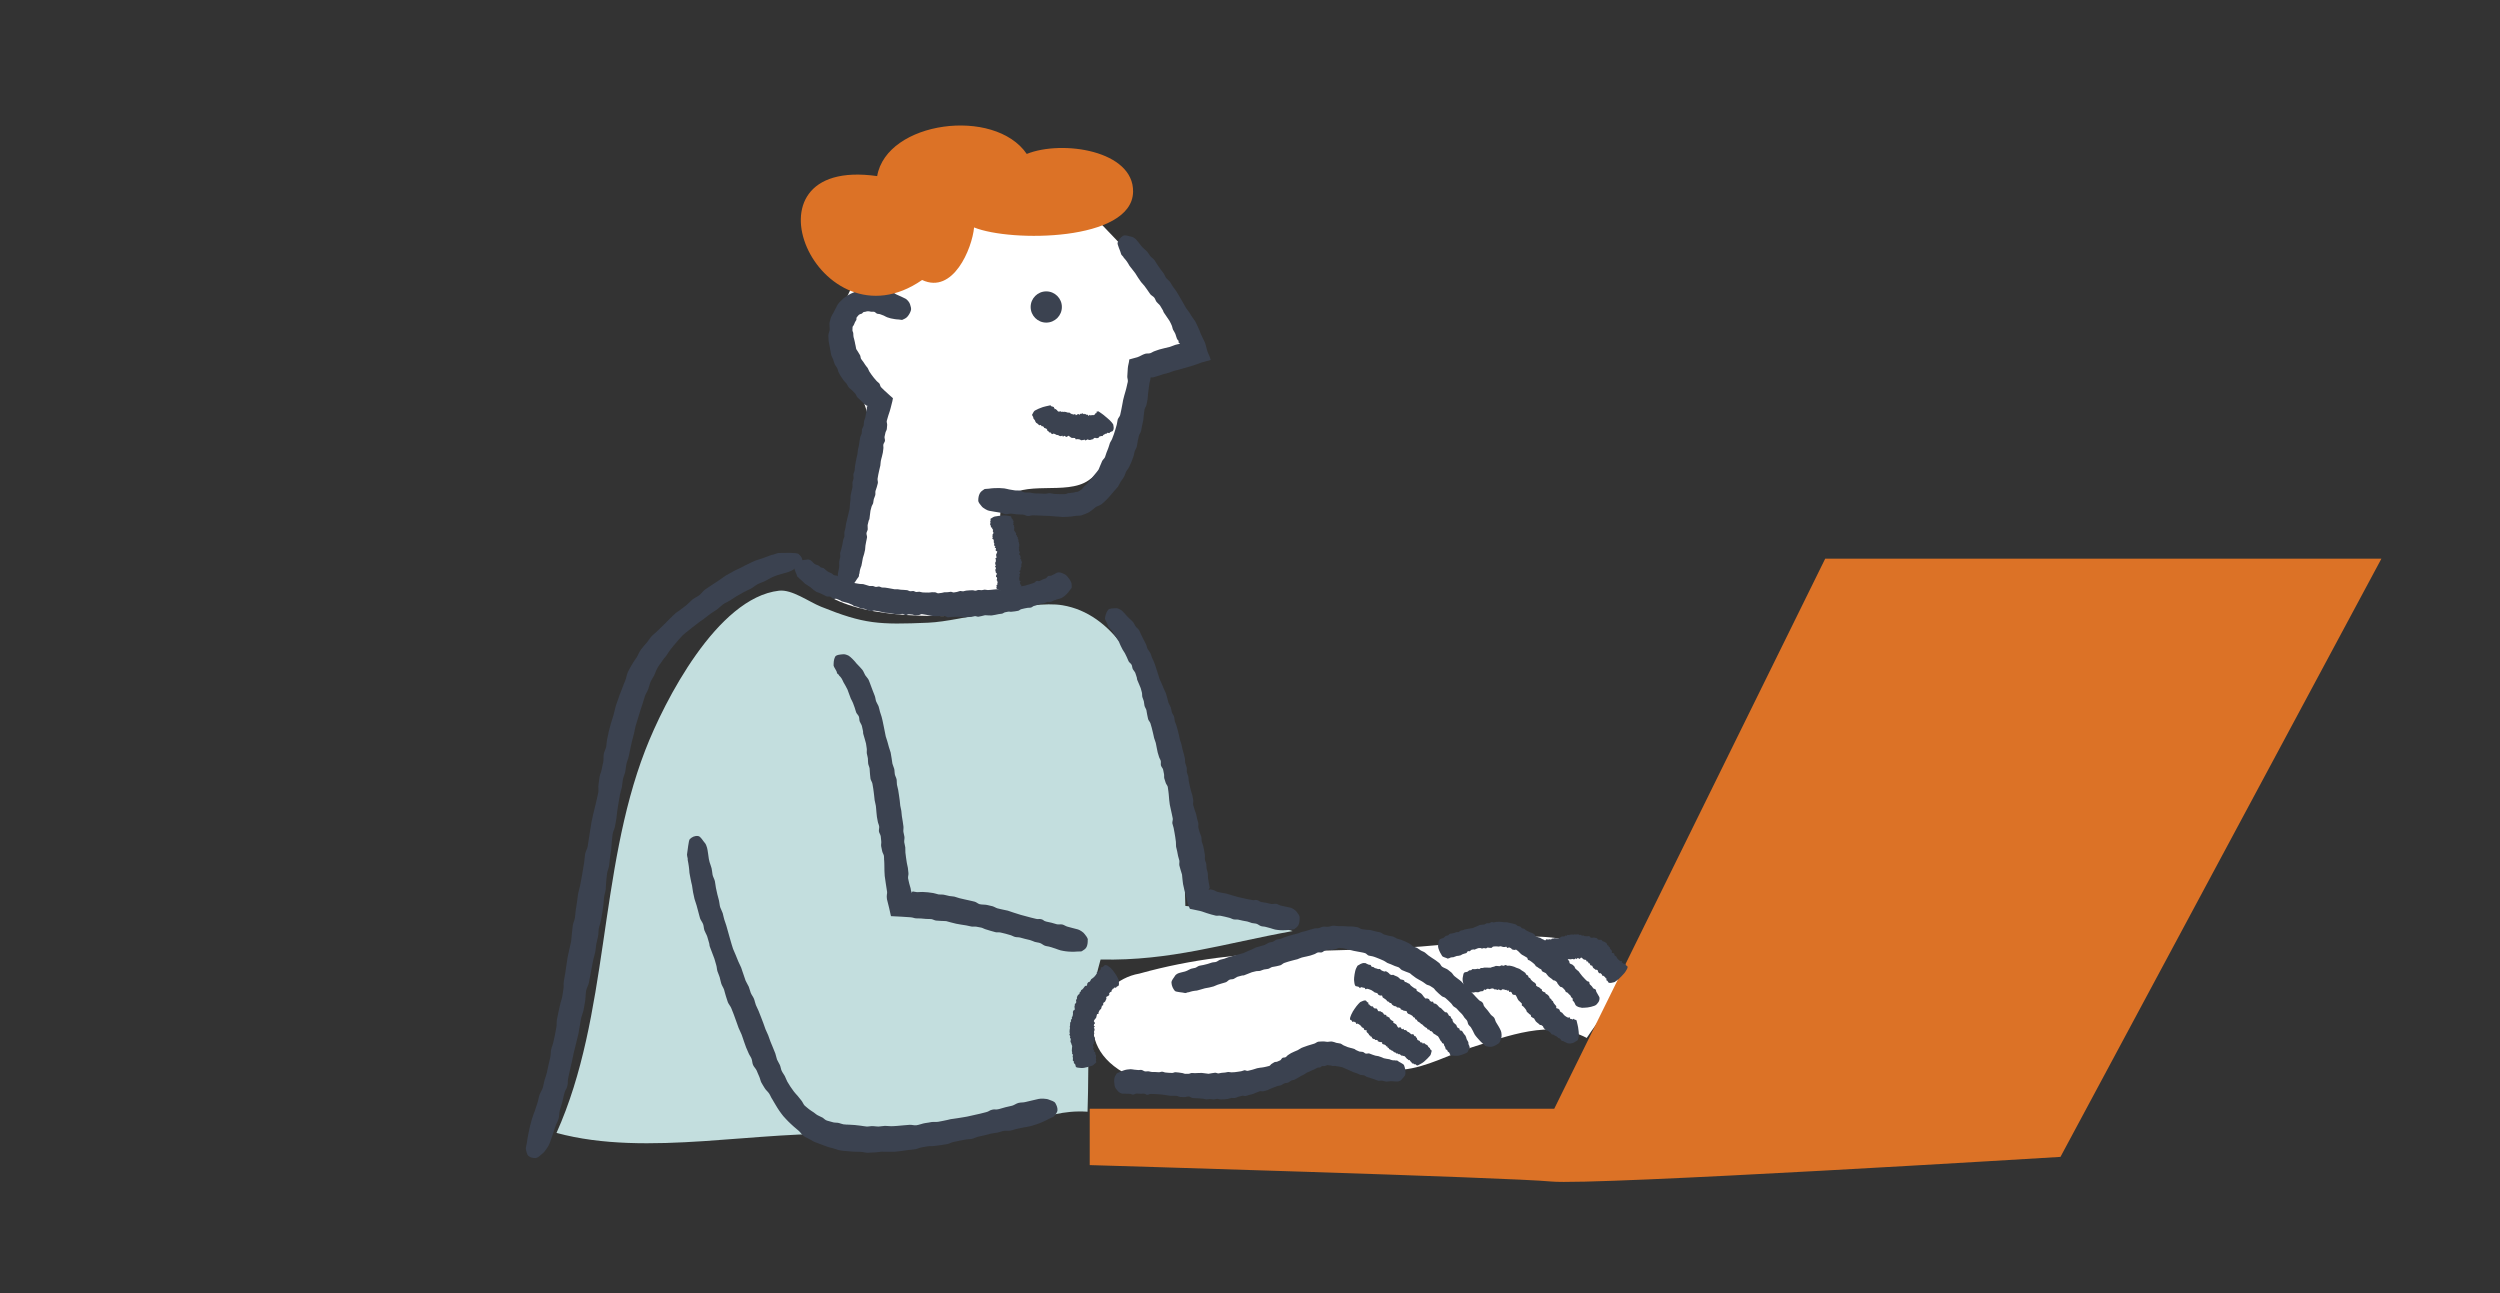
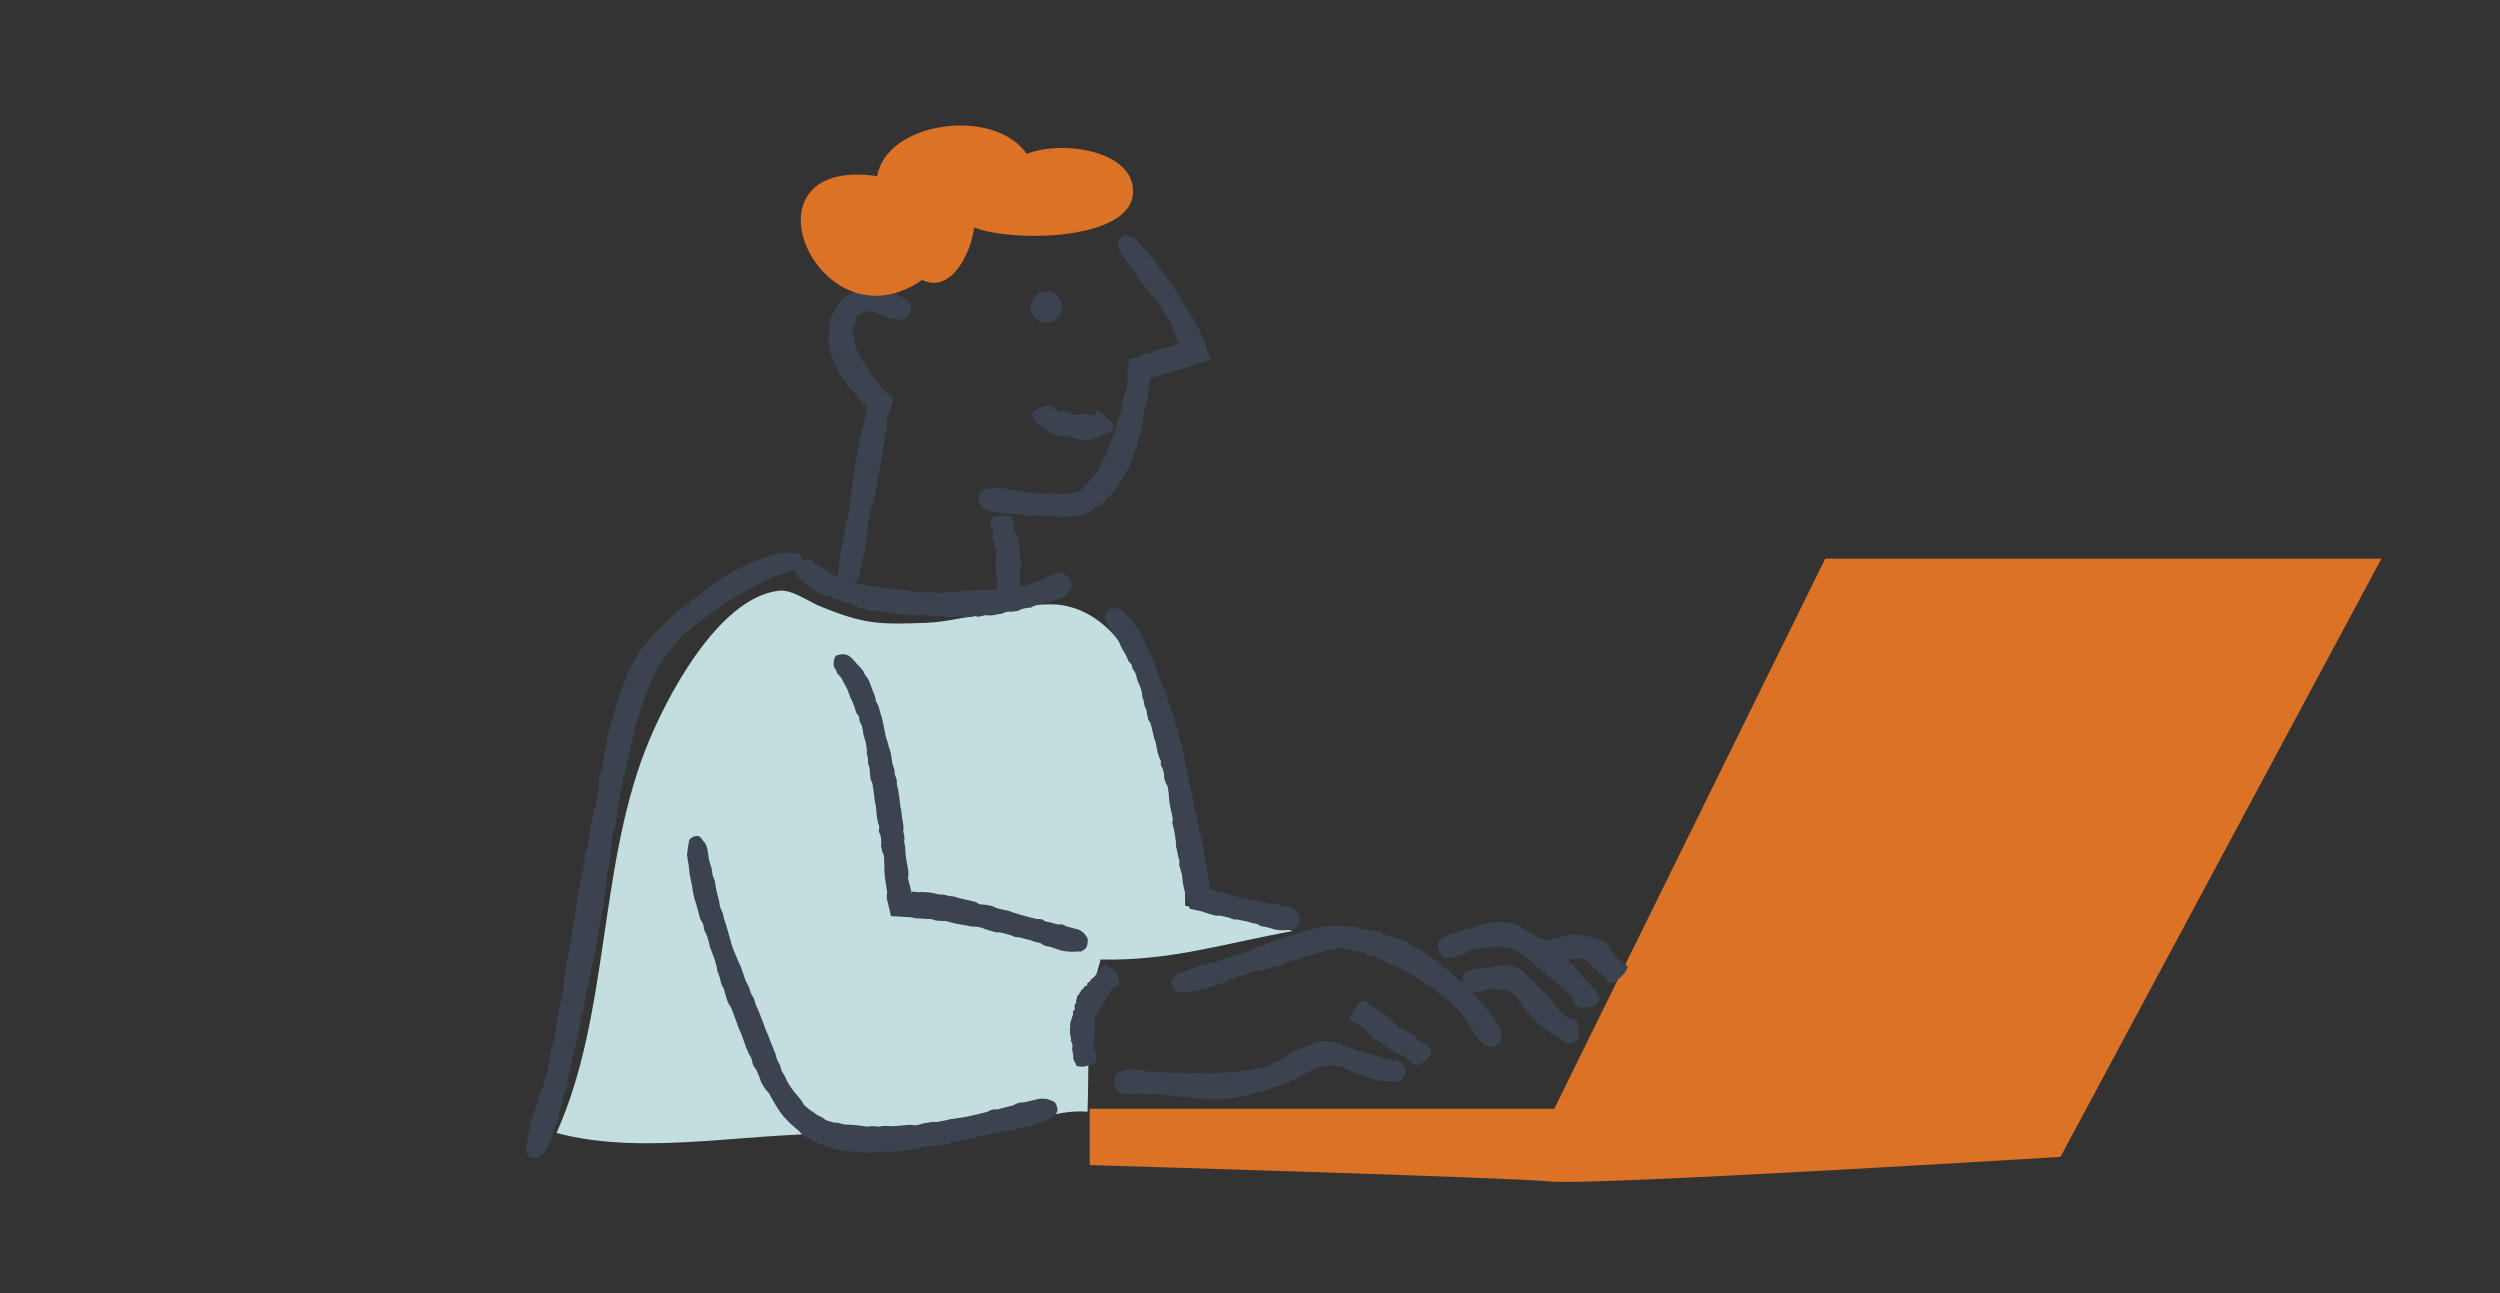
<svg xmlns="http://www.w3.org/2000/svg" id="_レイヤー_1" viewBox="0 0 247.414 128">
  <rect x="0" y="0" width="247.414" height="128" fill="#333333" stroke="none" />
  <defs>
    <style>.cls-1{fill:#dc7226;}.cls-2{fill:#3b4250;}.cls-3{fill:#3b4250;}.cls-4{fill:#fff;}.cls-5{fill:#c3dede;}</style>
  </defs>
-   <path class="cls-4" d="M112.742,96.357c10.656-2.975,19.416-1.838,29.7-2.837,4.259-.414,11.701-2.01,15.599.729,4.016,2.822,1.55,4.636-1.009,8.47-3.575-1.889-7.896-.153-11.337.919-2.217.691-4.495,1.989-6.834,2.214-2.724.262-4.834-1.079-7.554-1.074-6.25.012-13.156,4.811-19.576,1.654-6.138-3.018-3.33-9.335,1.011-10.075Z" />
-   <path class="cls-4" d="M107.315,20.386c3.658,4.068,9.092,8.64,9.903,14.197-8.542,2.34-3.592,8.847-9.498,12.96-2.206,1.536-6.473-.115-8.258,1.867-1.398,1.551.619,9.049.162,11.537-5.173-.135-12.273.636-17.039-1.646,1.96-5.285,3.977-10.958,3.523-16.754-.307-3.923-2.691-5.353-2.984-9.062-.716-9.048,14.416-17.834,24.192-13.099Z" />
  <path class="cls-5" d="M127.927,92.143c-6.845,1.234-12.06,2.965-19.007,2.816-1.518,5.246-1.097,9.798-1.291,15.062-2.466-.158-3.968.485-6.181.998-5.69,1.316-11.074,1.532-16.902,1.239-9.445-.475-20.426,2.317-29.471-.14,5.229-11.632,4.124-25.842,8.79-37.893,1.872-4.834,7.113-15.07,13.229-15.767,1.287-.147,2.932,1.088,4.159,1.584,4.282,1.731,5.741,1.79,10.602,1.584,3.431-.145,9.986-2.279,13.294-1.726,9.902,1.655,12.012,21.032,12.16,29.757,2.24.141,9.666,2.156,10.617,2.487Z" />
  <path class="cls-3" d="M96.813,49.508c-.001.255.215.417.33.588.117.175.546.418.736.451.162.029.348.062.551.098.174.028.359.057.55.088.18.022.355.134.54.152.187.02.386-.07.566-.051.192.023.376.045.549.066.204.019.392.013.551.024.331.02.264.125.536.141.262.014.268-.081.53-.066.261.008.263.009.524.017q.262.012.525.025t.524.017c.193,0,.368.043.529.042.196,0,.097.02.255.018.198-.004.408.049.567.047.2-.005.332-.009.566-.027.214-.02.429-.03.661-.078.195-.041.432.001.673-.075.19-.065.401-.153.623-.255.193-.079.579-.426.762-.56.18-.104.399-.147.56-.276.166-.124.309-.27.45-.409.145-.137.28-.29.405-.437.128-.145.261-.295.378-.446.118-.15.266-.28.384-.434.108-.156.168-.342.273-.499.109-.156.219-.304.316-.465.097-.161.13-.353.211-.517.082-.163.228-.299.302-.466l.23-.497c.071-.168.122-.341.187-.51.066-.169.078-.355.132-.526.054-.17.17-.322.216-.494.048-.172.044-.359.088-.53.038-.173.078-.351.116-.524.043-.172.179-.321.219-.495.032-.172.065-.354.097-.525l.119-.519c.036-.174.015-.359.051-.532.037-.173.033-.354.069-.527.036-.173.168-.327.201-.5l.103-.52c.032-.174.017-.356.046-.529l.067-.524.071-.525c.025-.16.097-.375.114-.485.003-.015-.043-.053-.038-.078.003-.018.043-.009.065-.002.01.004.024.008.024.008.012-.002-.004-.05.019-.055.01-.002.027.01.039.023,0,.017.15-.008.213-.026l.493-.152.491-.16.5-.129c.165-.047.321-.129.486-.177l.501-.128.497-.143.872-.254c.312-.091.592-.206.869-.307.281-.097.633-.154.919-.255-.04-.279-.263-.635-.346-.919-.097-.291-.129-.588-.244-.849-.116-.285-.285-.55-.394-.818-.117-.312-.166-.464-.258-.635-.091-.169-.151-.354-.241-.523-.089-.172-.231-.306-.325-.469-.099-.157-.203-.321-.302-.477-.095-.163-.232-.297-.331-.455-.09-.164-.885-1.563-.993-1.702l-.313-.425c-.104-.141-.171-.31-.276-.45-.107-.139-.263-.242-.371-.38-.106-.135-.158-.32-.266-.472-.105-.139-.214-.283-.324-.429-.099-.145-.201-.294-.304-.443-.104-.144-.184-.31-.292-.455-.108-.143-.283-.237-.396-.377-.114-.14-.193-.307-.312-.44-.121-.135-.268-.247-.396-.37-.056-.054-.12-.117-.178-.188-.088-.11-.454-.604-.585-.708-.126-.101-.265-.205-.44-.224-.164-.019-.562-.204-.778-.082-.284.162-.449.411-.548.686-.055.155.309.905.327,1.057.018.146.154.23.237.339.018.023.016.057.037.077.133.132.223.267.314.38.111.136.167.287.253.416.084.129.197.238.297.382.082.119.18.243.296.386.088.109.153.28.272.433.091.132.189.274.289.42.101.136.236.252.338.387.103.144.204.284.297.415.117.155.201.31.29.417.104.122.277.194.381.323.1.126.131.303.233.433.101.126.246.222.342.355.094.129.153.284.248.416.093.131.045.157.137.291.089.131.454.667.543.798.085.138.139.289.212.43.073.142.079.317.147.46.072.143.174.267.228.412.057.147.084.309.148.455.027.062.091.16.117.18.022.012.046.027.054.048.017.042-.022.084-.004.118.023.046-.023.029-.009.048.004.006.154.091.144.11-.015.013-.046.017-.063.031-.022.017-.069.004-.091.02-.012.009-.03.008-.045.007-.041.006-.175.037-.255.063-.184.059-.36.146-.544.201-.187.055-.378.087-.563.135l-.473.122c-.157.043-.306.115-.463.161-.156.046-.293.161-.449.209-.156.048-.339.005-.495.055-.288.086-.518.263-.781.344-.256.08-.538.135-.792.217l-.002.032c-.019.287-.123.534-.144.833-.016.264-.034.545-.05.808-.011.159.068.328.055.487-.012.159-.085.31-.1.468-.045.235-.061.232-.117.465-.056.234-.074.23-.133.463q-.06.233-.119.465c-.038.165-.049.336-.091.498-.041.163-.052.333-.096.495l-.106.491c-.046.16-.199.291-.245.451-.044.159-.041.331-.089.491-.045.159-.09.316-.136.477-.05.156-.099.312-.15.471-.057.151-.115.307-.173.461-.054.153-.17.284-.228.439-.055.151-.085.313-.149.465-.062.146-.108.305-.177.452-.065.144-.088.31-.154.46-.068.142-.216.247-.286.392-.065.142-.109.293-.183.435-.071.137-.103.298-.186.43-.08.127-.196.241-.285.362-.084.121-.201.224-.288.346-.087.113-.175.227-.265.344-.089.105-.181.212-.273.321-.092.102-.206.171-.303.268-.089.092-.145.212-.246.293-.096.083-.2.133-.305.196-.102.067-.238.036-.343.077-.102.049-.219.037-.327.058-.103.031-.213.031-.325.032-.095.009-.215.112-.4.104-.159,0-.321,0-.485,0-.159-.006-.322-.012-.487-.018-.16-.004-.321-.071-.486-.074-.159-.004-.324.063-.489.056-.16-.008-.322-.017-.488-.025-.16-.003-.323-.007-.488-.011-.169-.006-.336-.065-.506-.083-.169-.017-.344.012-.511-.016-.168-.03-.325-.137-.489-.173-.167-.035-.346,0-.516-.033-.172-.028-.336-.056-.506-.084-.169-.027-.331-.088-.5-.107-.169-.018-.337-.029-.508-.035-.17-.005-.338,0-.511.012-.17.012-.338.019-.512.052-.058.019-.383.01-.437.045-.166.127-.356.217-.459.426-.107.207-.147.431-.148.679Z" />
  <path class="cls-3" d="M100.313,58.441c.241-.031.338-.079.474-.114.138-.036.275-.122.268-.152-.005-.026-.006-.056-.013-.089-.006-.028-.003-.058-.01-.089-.007-.029.071-.066.064-.095-.007-.03-.124-.05-.131-.079-.008-.031.005-.062-.002-.09-.008-.033-.03-.061-.037-.087-.014-.053.095-.053.086-.096-.008-.042-.103-.034-.109-.077-.007-.042-.014-.042-.021-.084-.007-.043-.002-.043-.009-.086-.007-.043,0-.043-.009-.086-.009-.031.027-.063.019-.089-.009-.031.016-.017.009-.043-.009-.032.039-.071.034-.096-.006-.031-.026-.057-.027-.085,0-.028-.021-.054-.015-.086.005-.026.075-.06.085-.094.008-.027-.02-.053-.008-.086.01-.027-.105-.085-.093-.118.011-.029.118-.066.129-.095.011-.029,0-.057.011-.086.01-.029-.004-.056.006-.085s.009-.057.018-.086.055-.061.063-.09-.038-.054-.032-.083c.006-.029.04-.06.045-.089.005-.029-.055-.052-.051-.081.003-.029.069-.062.07-.091.001-.029.01-.058.009-.086s-.015-.056-.019-.084c-.004-.028-.058-.052-.064-.08-.006-.028.045-.061.036-.088-.009-.028-.073-.05-.085-.078-.013-.027-.034-.054-.045-.082-.011-.028.079-.064.07-.092-.009-.028-.039-.054-.047-.082-.008-.028-.01-.057-.016-.085-.006-.028-.071-.051-.076-.08-.005-.028-.046-.054-.051-.082-.004-.028.094-.065.091-.094s0-.057-.003-.086c-.003-.028-.052-.053-.054-.082-.002-.029-.024-.055-.025-.084-.002-.029-.014-.056-.015-.085-.001-.029.04-.061.039-.089-.001-.028-.054-.053-.055-.081,0-.029.074-.063.073-.092s-.054-.053-.055-.082c-.001-.029.059-.062.058-.091s-.02-.056-.022-.085c-.002-.029-.027-.055-.03-.084-.003-.029.005-.058.002-.087-.003-.029-.043-.054-.048-.083-.004-.028.009-.059.004-.087-.005-.028-.005-.057-.012-.086-.007-.028-.011-.057-.019-.085-.008-.028-.046-.054-.056-.082s.042-.062.031-.089c-.011-.028-.092-.05-.104-.078s.031-.061.017-.088c-.015-.029-.087-.053-.101-.082-.014-.029.014-.062.001-.091-.013-.029.011-.062,0-.091s-.068-.055-.078-.084c-.011-.03-.038-.058-.048-.087-.01-.03-.057-.056-.066-.086-.01-.029.029-.296.019-.324-.01-.028-.023-.056-.034-.084-.011-.028.023-.06.012-.088s-.083-.051-.096-.078c-.013-.027.047-.062.042-.093-.005-.028-.019-.057-.021-.087-.002-.029.005-.059.004-.089-.002-.029.031-.062.027-.092-.004-.029-.092-.052-.101-.081-.009-.029.027-.062.01-.09-.017-.029-.069-.054-.097-.081-.012-.012-.025-.025-.029-.041-.006-.023.004-.126-.035-.15-.038-.023-.083-.047-.209-.057-.118-.01-.313-.059-.557-.046-.322.017-.606.056-.853.102-.141.026-.314.18-.391.208-.074.028-.019.049-.017.072,0,.005-.021.011-.017.016.027.029.017.058.023.082.006.029-.036.059-.044.086-.008.027.017.051.013.082-.003.025.004.051.015.082.008.023-.039.057-.032.09.006.027-.008.058-.003.088.006.029.05.054.057.083.007.03.006.06.015.086.011.032-.006.064.009.087.017.026.127.044.144.071.016.026-.053.06-.038.087.015.026.088.048.102.075.013.026-.016.057-.004.084.012.027-.043.031-.034.058.009.027.074.134.077.161.003.028-.015.057-.015.085,0,.028-.076.062-.08.09-.005.028.035.053.025.082-.009.029-.052.061-.054.09-.003.029.066.052.068.081.003.028-.047.061-.04.09.007.028-.026.06-.016.088.01.028.11.048.121.076.011.028.009.057.02.084.013.031-.009.065.003.097.013.031-.015.066-.005.098.01.032.05.061.056.092.006.032-.012.066-.013.098,0,.027-.005.055-.002.082.002.027.033.052.038.079.004.027.081.048.088.075s-.081.062-.073.089c.008.027.119.045.128.071.009.027-.009.056.002.082.011.027-.066.061-.055.087.012.027.041.052.053.078.012.026.116.045.128.071.013.026-.034.058-.021.084-.005.042-.02.043-.033.085-.014.042-.03.044-.043.086s-.012.042-.023.084c-.003.03.02.057.017.086-.003.029.021.056.018.086-.004.029.018.056.014.086-.004.029-.118.067-.122.096-.004.029.05.053.046.083-.004.029.009.057.006.086-.003.029,0,.057-.002.087-.003.029-.014.058-.016.088-.002.029-.062.062-.064.092-.002.029.03.055.029.084-.001.029.009.057.009.086,0,.029.046.054.046.083,0,.028-.084.064-.083.094.001.028.042.054.044.083.002.028.054.053.056.082.003.028-.047.061-.043.09.004.028-.036.061-.032.09.004.028.009.057.014.086.005.028.02.056.026.085.006.028-.004.058.002.087.006.027.091.048.095.075.004.027.019.054.021.082.002.027-.061.06-.059.089.001.027-.027.058-.026.086,0,.027-.008.056-.006.084.001.027.096.047.097.076.001.027.01.054.013.082.002.027-.006.056-.003.084.003.027-.056.06-.052.088.004.027.075.049.08.077.005.027,0,.056.006.083.006.027.017.054.025.082.008.028-.036.062-.041.091-.004.03.046.055.035.085-.012.031-.104.067-.118.097-.014.031.042.057.031.087-.011.031-.007.06-.011.09-.004.03-.035.062-.027.092.008.029.03.057.055.085.025.028.065.054.112.079.046.025.092.051.164.074.032.007.103.058.153.062.165.01.307.027.538.015.23-.012.454-.037.69-.068Z" />
  <path class="cls-3" d="M90.136,30.743c.087-.233-.031-.428-.067-.609-.035-.188-.303-.502-.45-.572-.125-.058-.263-.137-.423-.205-.137-.061-.282-.125-.433-.193-.148-.053-.27-.187-.424-.242-.152-.058-.353.009-.504-.036-.162-.049-.319-.108-.478-.135-.186-.033-.35-.059-.501-.072-.314-.028-.247-.128-.509-.152-.258-.012-.266.096-.525.101-.261.009-.26.014-.533.071-.272.063-.273.036-.542.13-.267.111-.27.105-.533.227-.186.099-.36.199-.505.306-.172.138-.099.052-.237.165-.141.16-.329.302-.439.44-.143.161-.208.323-.29.474-.079.154-.156.307-.244.479-.075.142-.182.285-.258.474-.054.153-.088.331-.143.522-.032.162.034.585.004.773-.038.17-.114.328-.123.501.007.175.014.334.022.509.013.165.064.321.086.484.03.164.058.32.088.484.04.153.045.317.089.472.046.152.132.297.19.438.056.144.087.299.146.444.06.143.172.265.245.396.069.135.083.299.155.434.071.135.136.274.219.398l.254.37c.081.127.209.217.3.333.09.116.133.268.226.383.091.117.233.188.331.296.1.105.205.214.305.319.101.104.128.276.229.383.1.107.217.197.321.3l.305.314c.053.051.115.092.178.132.069.047.13.087.119.073.014.009.061.002.08.017.011.008-.013.031-.037.046-.021.013-.044.028-.044.028l-.012.036c-.001.006.01.013.02.022,0,.061-.004.136-.018.201l-.065.404-.075.403c-.029.133-.099.258-.128.391-.029.133-.007.276-.036.408-.029.133-.132.251-.161.384-.029.133-.007.277-.036.411-.029.133-.118.255-.147.389l-.069.405c-.02.134-.041.273-.061.407l-.092.401c-.027.135-.018.276-.044.411l-.094.401-.079.405-.072.406c-.022.136-.015.277-.036.413s-.101.261-.121.397c-.019.136.03.285.012.422-.018.136-.092.263-.107.399-.016.143.023.297.005.44-.018.143-.077.279-.096.422-.019.143-.074.28-.094.423-.02.143.003.295-.018.438-.016.141-.032.292-.048.432-.022.143-.008.293-.03.436-.034.141-.324,1.358-.356,1.493l-.058.409c-.02.136-.083.264-.102.401-.019.137.021.284.004.42-.017.134-.107.261-.134.405-.023.135-.048.275-.072.417-.032.135-.064.273-.097.412-.029.137-.093.269-.12.409-.027.139.028.295.006.435-.022.141-.089.273-.103.413-.015.143.006.29.003.431-.002.062-.004.133-.016.205-.018.11-.135.582-.125.715.01.129.025.267.127.39.096.115.219.459.451.544.306.111.601.1.871.03.154-.04.469-.648.568-.736.095-.085.068-.215.091-.324.005-.023.031-.039.032-.063.006-.152.045-.278.066-.394.025-.14.094-.253.13-.375.035-.12.038-.248.074-.386.029-.114.05-.24.072-.389.017-.113.094-.243.122-.398.029-.127.061-.264.094-.404.025-.136.012-.282.036-.418.027-.143.052-.28.076-.409.024-.156.072-.293.082-.406.012-.13-.068-.278-.055-.413.013-.131.111-.249.125-.383.014-.131-.029-.274-.013-.407.016-.13.074-.254.092-.386.018-.131.071-.117.091-.249.02-.131.073-.663.099-.793.026-.13.073-.257.103-.387.03-.13.132-.244.166-.372.034-.129.025-.268.063-.395.039-.13.11-.253.143-.387.032-.132-.005-.279.023-.414.027-.133.106-.257.13-.392.023-.135.086-.263.106-.398.021-.136-.048-.289-.029-.425.024-.137.046-.268.07-.404.02-.151.077-.297.098-.45.021-.153.082-.298.106-.45.024-.153.019-.31.047-.461.028-.153.08-.299.114-.447l.088-.38c.026-.127.025-.26.049-.389.024-.128-.023-.27,0-.398.022-.128.137-.239.158-.368s-.06-.277-.041-.406c.019-.129.066-.253.084-.383.018-.13.123-.243.14-.373.011-.127.023-.267.034-.393.017-.13-.057-.276-.041-.405.016-.129.09-.248.106-.376.048-.19.062-.186.118-.374.053-.17.078-.212.163-.539.086-.34.086-.339.171-.676.022-.1.045-.202.056-.298l-.324-.286-.542-.494-.321-.317c-.085-.098-.084-.272-.167-.37-.083-.097-.207-.159-.286-.262l-.25-.292-.232-.305c-.07-.103-.143-.21-.215-.316-.07-.104-.093-.242-.165-.347-.072-.102-.165-.189-.23-.297-.068-.103-.136-.206-.205-.312-.069-.103-.158-.19-.22-.299-.057-.106-.04-.254-.1-.362-.056-.104-.132-.196-.184-.305-.048-.105-.144-.193-.195-.303-.037-.107-.025-.233-.064-.341-.034-.105-.046-.226-.068-.332-.024-.102-.049-.206-.074-.312-.026-.102-.069-.206-.07-.307-.009-.099-.004-.2-.017-.302-.021-.096-.09-.188-.079-.282.004-.092.007-.187.011-.281-.003-.097.114-.16.134-.246.027-.083.08-.158.103-.243.032-.079.093-.142.131-.219.042-.066-.008-.209.044-.269.052-.052.095-.111.142-.171.039-.069.106-.094.162-.13.058-.032.128-.042.191-.062.06-.021.094-.11.158-.146.06-.036.152-.022.226-.048.071-.026.153-.047.249-.046.097-.003.185.028.286.046.101.02.211-.016.314.008.103.024.194.154.293.189.102.035.228.012.338.065.108.051.219.075.33.126.111.051.21.125.325.163.114.043.233.078.356.108.123.027.248.056.381.071.132.015.259.041.404.04.052-.01.296.06.353.036.171-.088.354-.137.505-.312.155-.173.262-.372.345-.603Z" />
  <path class="cls-1" d="M91.258,27.709c3.066,1.447,4.948-3.111,5.143-5.201,3.619,1.473,15.639,1.388,15.735-3.519.08-4.095-7.014-5.165-10.523-3.755-3.19-4.662-13.859-3.253-14.805,2.194-14.255-2.021-5.781,17.368,4.45,10.281Z" />
  <circle class="cls-2" cx="103.544" cy="30.382" r="1.545" />
  <path class="cls-3" d="M109.292,41.124c-.189-.154-.285-.203-.396-.288-.115-.085-.245-.161-.253-.148-.007.011-.02.021-.028.036-.007.013-.022.02-.03.035-.006.016-.071-.039-.082-.028-.011.012.043.113.03.126-.013.014-.036.011-.047.025-.013.015-.017.042-.028.055-.022.026-.072-.069-.09-.051-.016.019.025.099.002.114-.024.014-.021.021-.045.035-.026.013-.025.012-.051.025-.024.015-.027.009-.051.026-.017.015-.048-.012-.061,0-.016.016-.016-.012-.029,0-.019.013-.06-.029-.076-.021-.019.009-.032.032-.051.036-.019.004-.032.027-.055.025-.02-.002-.058-.065-.082-.071-.019-.005-.031.026-.055.019-.017-.003-.042.108-.068.098-.023-.009-.065-.114-.087-.123-.022-.009-.04.001-.061-.007-.021-.009-.039.006-.06-.002-.025-.005-.037-.008-.061-.014-.02-.007-.045-.052-.067-.062-.021-.009-.036.036-.057.028-.021-.007-.044-.042-.064-.048-.02-.006-.036.053-.056.049s-.044-.07-.063-.072c-.02-.002-.04-.012-.059-.011l-.059.012c-.02,0-.04.052-.061.055-.021.003-.04-.051-.061-.045-.02.006-.042.067-.063.077-.021.01-.043.028-.064.037-.022.008-.037-.084-.058-.078-.021.006-.044.03-.065.033-.023,0-.042,0-.064.001-.021.002-.049.061-.071.061-.022,0-.048.036-.07.036-.022,0-.03-.103-.051-.104l-.063-.011c-.021-.005-.05.037-.07.032-.021-.005-.046.009-.066.004l-.065-.006c-.021-.006-.032-.053-.053-.059-.02-.006-.053.039-.074.034-.021-.006-.023-.083-.042-.091-.019-.008-.053.034-.073.027-.02-.008-.022-.075-.042-.082-.02-.007-.044.002-.064-.005-.02-.007-.047.009-.067.003-.02-.006-.037-.022-.057-.027-.021-.005-.054.025-.073.017-.02-.007-.032-.03-.052-.036l-.058-.021-.061-.014c-.021-.003-.055.022-.078.02-.022-.002-.019-.058-.041-.058-.024,0-.074.058-.097.058-.022-.001-.018-.053-.041-.052-.024,0-.077.051-.101.05-.025,0-.029-.038-.053-.04-.024-.002-.03-.035-.054-.037-.024-.002-.073.032-.093.025-.021-.006-.052.001-.074-.005-.021-.007-.065.016-.087.009-.022-.009-.142-.164-.15-.177l-.059-.022c-.02-.008-.008-.048-.028-.054-.02-.007-.084.027-.107.021-.022-.007.009-.063-.008-.076-.018-.011-.034-.021-.046-.037l-.024-.053c-.01-.016.007-.052-.005-.066-.012-.014-.094.02-.112.008-.018-.012.003-.048-.021-.056-.025-.007-.072,0-.103-.005-.013-.002-.027-.005-.034-.013-.01-.012-.023-.081-.065-.081-.041,0-.088,0-.21.035-.114.034-.316.055-.548.133-.306.105-.568.218-.786.342-.126.067-.21.325-.264.393-.054.063.011.076.027.108.003.007-.013.023-.006.028.044.032.052.076.073.108.025.038.004.1.019.136.014.038.056.058.076.098.017.033.045.063.079.097.026.025.013.091.047.129.027.031.041.077.072.112.03.032.088.043.119.071.034.028.061.061.093.084.039.028.056.072.089.087.038.017.142-.033.179-.016.037.016.016.096.053.114.037.017.111-.01.146.008.034.018.044.061.078.078.035.015,0,.057.034.074.034.017.185.061.214.081.03.021.048.059.076.083.028.024.014.11.041.138.027.026.078.011.103.04.025.028.034.085.064.108.03.023.095-.016.127.002.032.018.039.082.074.096.034.014.051.064.087.075.036.012.112-.057.149-.052.036.006.067.025.103.031.041.006.067.045.108.052.041.007.066.05.105.059.04.009.09-.01.128.003.038.012.067.049.103.064l.091.039c.032.01.072-.007.104.001.032.008.086-.053.119-.047.032.006.038.102.071.106.033.004.094-.091.127-.088.033.002.059.033.092.032.033-.001.046.083.08.081s.072-.021.106-.024c.034-.003.086-.095.119-.099.033-.004.054.051.087.047.045.019.042.032.086.059.044.026.041.043.086.069.049.022.047.021.092.042.034.009.071-.007.104.003.033.01.07-.008.103.002.033.01.069-.005.102.005.033.01.056.13.09.14.034.009.072-.036.106-.029.034.007.069-.002.104.005.038.004.065.008.103.012.03.008.073.019.103.026.034.005.068.068.104.073.035.005.07-.024.105-.02.035.004.07-.003.106-.004.035,0,.069-.046.105-.047.035,0,.076.084.112.083.036-.002.068-.042.105-.045.035-.002.066-.054.102-.058.035-.003.076.046.112.041.035-.003.077.029.114.022l.108-.026c.03-.011.074-.027.106-.038.035-.01.074-.005.11-.015.034-.01.05-.098.084-.106.029-.011.07-.026.099-.036.034-.01.085.043.121.033.035-.01.078.01.114,0,.032-.006.076-.014.109-.02.035-.01.041-.109.076-.119l.101-.038c.034-.009.072-.016.107-.032.034-.016.092.026.127.008.034-.017.04-.096.073-.115.032-.018.07-.027.103-.047.028-.02.063-.043.094-.065.032-.023.091.005.13-.014.039-.017.05-.081.091-.092.042-.01.128.047.172.037.045-.01.052-.08.095-.092.044-.013.078-.04.118-.059.039-.02.097-.016.127-.054.03-.035.052-.08.07-.129.018-.048.025-.106.026-.168,0-.062.001-.122-.02-.199-.012-.031-.004-.133-.033-.173-.098-.133-.178-.251-.346-.408-.168-.157-.343-.299-.528-.45Z" />
  <path class="cls-3" d="M105.601,57.017c-.161-.19-.335-.213-.477-.295-.146-.083-.437-.094-.526-.043-.078.043-.167.091-.265.145-.085.045-.171.096-.272.137-.094.041-.224.005-.319.047-.096.042-.15.186-.245.228-.103.038-.201.075-.295.109-.102.052-.203.102-.283.142-.173.079-.18-.041-.328.01-.145.047-.115.137-.261.183-.144.049-.146.05-.29.099q-.147.044-.294.088c-.147.044-.146.044-.294.088-.107.039-.215.031-.307.054-.112.031-.06-.005-.151.02-.113.031-.246.008-.337.03-.108.027-.203.066-.3.085-.098.019-.193.058-.302.073-.093.013-.205-.036-.32-.024-.092.01-.188.059-.306.059-.096.003-.318.147-.435.15-.102.002-.218-.092-.32-.089-.106.01-.197.018-.303.028-.102.003-.201.03-.303.033-.104.007-.201.014-.304.021-.103,0-.209-.04-.312-.041-.102,0-.2.053-.302.054-.102,0-.207-.026-.309-.023-.102.002-.199.069-.301.074-.102.004-.209-.054-.31-.047l-.305.013-.305.026c-.102.005-.201.062-.302.07-.102.008-.207-.042-.309-.031-.102.011-.2.077-.302.091-.101.017-.208.034-.308.051-.103.013-.209-.075-.312-.064-.103.014-.205.036-.308.041l-.31.005c-.103.003-.207.064-.31.065s-.208.039-.312.04c-.104,0-.206-.102-.309-.102l-.31-.008c-.104.001-.209.044-.312.035l-.31-.003-.311-.013c-.103-.008-.203-.059-.306-.067-.102-.008-.209.035-.311.027-.103-.008-.199-.092-.302-.1-.103-.009-.211.038-.313.021-.102-.014-.198-.09-.3-.104l-.309-.025c-.101-.005-.209-.011-.31-.017l-.306-.048c-.103-.012-.211.012-.314.001-.103-.012-.204-.036-.305-.057l-.304-.055-.305-.048c-.102-.014-.21.001-.312-.012-.103-.013-.194-.085-.296-.096-.103-.011-.22.046-.324.036-.105-.007-.195-.076-.295-.094-.106-.016-.225.023-.332.005-.107-.018-.203-.076-.31-.095-.107-.019-.204-.073-.31-.093-.107-.02-.225.003-.332-.017-.106-.022-.22-.022-.323-.051-.103-.031-.217-.027-.32-.058-.1-.042-.956-.403-1.052-.444-.101-.024-.193-.063-.286-.101-.093-.038-.168-.117-.261-.154-.093-.037-.213-.02-.308-.057-.093-.036-.158-.138-.254-.184-.092-.041-.188-.084-.284-.127-.095-.041-.166-.115-.251-.173-.082-.058-.146-.146-.23-.202-.083-.056-.215-.043-.303-.095-.088-.053-.15-.142-.242-.187-.091-.049-.215-.058-.301-.107-.037-.022-.08-.048-.119-.082-.059-.053-.291-.307-.383-.344-.089-.037-.187-.072-.331-.038-.134.033-.446-.005-.654.131-.273.182-.453.404-.565.645-.068.134.221.68.24.807.015.121.133.161.206.232.015.015.015.045.033.057.117.078.196.171.277.243.105.072.169.169.255.243.085.072.191.118.292.196.083.064.18.125.295.194.087.053.166.166.285.243.099.059.191.156.305.209.108.052.238.071.346.122.113.055.222.107.325.156.126.055.228.128.321.161.107.038.253-.01.361.028.106.035.179.161.29.189.109.027.239,0,.348.03.107.028.199.097.307.128.107.03.085.081.193.114.107.033.543.137.648.175.105.037.202.101.308.129.105.032.188.136.292.172.105.036.223.03.325.071.105.041.201.114.31.15.108.035.234.001.344.031.109.03.206.11.317.136.11.029.214.082.327.097.113.015.244-.06.356-.047.114.018.219.034.333.052.125.014.244.063.37.077.126.014.245.068.37.085.126.015.255.008.379.022.126.013.247.05.37.069l.314.049c.105.014.214-.001.32.01.105.011.219-.05.325-.04.105.009.202.112.308.12.106.008.221-.087.327-.082.106,0,.21.028.316.026.106-.001.207.085.313.083.101-.008.219-.017.32-.025.106-.003.216-.097.321-.1.105-.003.208.052.312.049.157.019.156.034.313.061.157.029.156.042.314.061.16.017.159.017.316.034.112.007.225-.013.336-.006.112.007.224-.014.335-.007l.333-.003c.11.008.221.125.332.133.111.007.222-.041.333-.042.112-.004.219-.008.333-.012.111-.002.22-.003.333-.005.109.003.223.006.334.01.11,0,.224.058.337.057.11,0,.22-.035.334-.036.11-.007.221-.014.335-.021.11-.008.218-.062.332-.071.109-.009.228.068.342.058.11-.009.218-.058.331-.068.11-.01.216-.07.329-.081.109-.011.226.03.34.018.11-.013.227.023.34.001.109-.019.22-.038.333-.057.108-.023.221-.046.332-.07.11-.015.222-.031.336-.046.105-.02.198-.119.305-.137.103-.021.211-.042.317-.063.105-.016.224.033.332.008.105-.022.217-.014.326-.037.105-.018.214-.037.322-.056.105-.021.192-.135.3-.158.103-.024.209-.049.316-.075.105-.019.212-.04.321-.06.105-.02.226.005.333-.028.104-.032.191-.13.298-.164.104-.03.209-.061.318-.092.102-.036.207-.073.312-.11.108-.038.234-.026.347-.052.113-.026.21-.103.323-.136.114-.029.254.019.369-.008.117-.028.212-.123.329-.153.117-.031.228-.076.343-.114.115-.038.24-.051.35-.1.111-.043.211-.128.312-.203.1-.077.191-.166.279-.262.087-.095.173-.188.244-.304.019-.045.191-.21.195-.268.001-.185.03-.359-.065-.569-.095-.209-.234-.39-.391-.576Z" />
  <path class="cls-3" d="M52.975,114.606c.265.008.508-.293.724-.453.222-.16.617-.77.713-1.047.082-.236.177-.507.28-.802.084-.254.173-.524.265-.803.081-.264.243-.511.322-.782.079-.273.05-.574.124-.837.084-.279.165-.548.24-.799.071-.304.137-.586.193-.823.125-.494.205-.38.31-.785.101-.391,0-.413.091-.803q.085-.391.171-.784t.181-.783.164-.784c.055-.29.147-.545.193-.786.055-.295.048-.142.093-.38.056-.297.163-.603.207-.841.047-.284.09-.542.133-.795.051-.254.082-.512.144-.79.051-.236.166-.478.232-.77.052-.234.073-.501.14-.791.054-.239.059-.874.121-1.161.056-.253.207-.485.263-.74.05-.257.098-.51.148-.768.048-.258.095-.511.143-.771l.15-.768c.053-.255.143-.503.194-.76.052-.256.051-.523.101-.78.058-.251.118-.513.175-.764.048-.257.033-.525.079-.783.046-.257.154-.503.199-.761l.139-.772.11-.776c.039-.258.029-.523.065-.782.037-.259.131-.509.165-.768.034-.258.014-.523.045-.781l.087-.785c.033-.26.166-.509.201-.77.029-.259.058-.524.087-.783l.119-.78c.038-.26.02-.529.059-.789.039-.261.045-.526.088-.786.043-.26.187-.503.231-.762l.138-.777c.044-.26.042-.527.091-.784l.124-.777.134-.777c.047-.258.139-.507.192-.761.052-.255.053-.52.105-.774.052-.256.179-.496.231-.753.05-.257.059-.521.116-.776.057-.254.175-.495.232-.75l.155-.767.168-.759.199-.752c.059-.253.096-.51.164-.76l.228-.74.226-.736.237-.726c.073-.238.15-.486.223-.725.081-.241.239-.446.326-.68.086-.236.129-.486.226-.716.095-.232.258-.428.366-.649.108-.236.181-.489.31-.715.122-.23.295-.429.437-.646.135-.222.316-.413.471-.621.148-.213.276-.445.445-.645.162-.206.323-.414.504-.606.177-.197.332-.416.525-.599.152-.222,2.005-1.642,2.234-1.774l.616-.475c.211-.158.45-.279.661-.433.211-.157.388-.357.6-.51.208-.153.47-.243.701-.396.218-.14.443-.284.672-.431.226-.128.458-.258.692-.39.23-.127.478-.228.713-.349.231-.126.428-.319.663-.437.234-.125.493-.19.724-.309.224-.121.464-.251.688-.372.101-.047.219-.099.346-.145.19-.085,1.046-.301,1.266-.376.212-.092.439-.163.601-.316.147-.157.711-.382.771-.637.074-.33-.075-.604-.358-.83-.163-.167-1.589-.099-1.83-.103-.233-.021-.468.106-.697.17-.047.014-.099.004-.144.024-.293.128-.563.199-.792.292-.274.115-.54.161-.782.261-.241.096-.475.217-.739.342-.22.1-.458.218-.723.37-.206.112-.486.206-.763.368-.23.13-.479.27-.733.413-.24.144-.455.332-.689.48-.242.159-.477.314-.695.457-.256.181-.507.322-.683.459-.204.157-.353.389-.56.552-.201.155-.463.255-.675.426-.205.167-.379.373-.585.548-.201.172-.433.312-.639.486-.203.172-.231.133-.435.313-.209.169-.975.947-1.167,1.141l-.591.576c-.189.2-.425.36-.614.563-.191.203-.326.456-.509.665-.188.211-.379.425-.55.657-.173.229-.263.512-.414.756-.154.24-.335.464-.468.718-.138.251-.298.491-.412.751-.121.26-.151.554-.249.816-.102.261-.222.516-.307.778-.098.293-.243.576-.329.873-.088.296-.227.581-.308.877-.074.296-.151.6-.224.893-.09.293-.181.586-.269.874l-.198.745c-.052.249-.106.505-.159.756-.062.25-.051.515-.099.766-.051.25-.194.482-.244.733-.05.251.003.521-.046.772-.051.251-.117.498-.159.749-.041.251-.17.49-.21.741-.034.251-.07.509-.104.76-.042.252.017.516-.019.766-.035.25-.129.492-.164.741-.077.373-.091.369-.176.74-.09.367-.091.374-.181.741q-.08.373-.159.746l-.127.797-.123.794-.123.791c-.049.261-.207.501-.256.764-.049.26-.042.532-.09.795-.042.261-.084.522-.127.786-.044.26-.089.52-.135.785-.049.257-.099.519-.149.783-.046.258-.148.51-.194.775-.034.26-.068.525-.103.793-.04.26-.081.523-.123.79-.043.259-.042.529-.086.797-.043.258-.171.507-.214.774-.029.258-.059.528-.089.794-.041.259-.034.529-.078.796-.041.258-.135.512-.177.779-.041.259-.125.516-.167.783-.04.259-.081.522-.122.789-.037.259-.076.524-.114.792-.045.259-.091.521-.138.789-.038.249.002.513-.04.768-.039.248-.08.5-.12.755-.044.248-.153.487-.2.742-.054.244-.111.497-.167.748-.051.245-.103.495-.155.748-.048.245-.005.513-.055.767-.045.245-.091.494-.138.747-.054.244-.108.492-.164.744-.051.245-.164.481-.216.735-.05.245-.034.507-.085.761-.057.243-.115.49-.174.742-.052.244-.104.492-.158.745-.057.257-.157.509-.235.761-.075.252-.099.522-.181.772-.083.252-.242.475-.326.721-.087.253-.117.536-.207.793-.085.259-.168.514-.252.772-.086.256-.198.502-.275.759-.077.256-.142.514-.206.773-.064.258-.115.516-.164.777-.048.259-.1.514-.13.779,0,.089-.132.581-.117.666.07.255.088.548.272.704.182.155.41.197.668.204Z" />
  <path class="cls-1" d="M203.915,114.492l31.765-59.206h-55.046l-26.817,54.441h-45.972v5.578s41.619,1.219,45.682,1.625c4.064.406,50.388-2.438,50.388-2.438Z" />
  <path class="cls-3" d="M148.278,103.288c.204-.138.213-.362.287-.532.076-.172.04-.595-.033-.745-.067-.124-.117-.284-.219-.427-.079-.129-.162-.265-.249-.407-.085-.131-.1-.312-.188-.447-.09-.135-.265-.212-.356-.337-.098-.133-.192-.26-.281-.38-.113-.131-.22-.256-.308-.358-.179-.22-.065-.248-.211-.432-.144-.173-.223-.104-.374-.269-.155-.16-.156-.161-.311-.32q-.152-.165-.303-.329c-.155-.161-.144-.172-.312-.319-.124-.107-.207-.236-.31-.325-.126-.109-.048-.069-.15-.157-.127-.11-.225-.27-.326-.359-.119-.11-.24-.19-.352-.278-.111-.092-.235-.168-.353-.273-.1-.089-.168-.236-.29-.35-.098-.092-.23-.164-.351-.279-.105-.088-.454-.198-.58-.303-.111-.093-.164-.264-.276-.358-.119-.09-.229-.174-.349-.264-.116-.089-.248-.153-.366-.239-.122-.084-.239-.164-.361-.248-.119-.085-.219-.202-.339-.286-.12-.086-.268-.123-.395-.196-.125-.076-.237-.175-.364-.25-.127-.075-.284-.092-.412-.165-.127-.073-.227-.201-.356-.272l-.397-.196-.409-.17c-.135-.059-.29-.071-.426-.127-.134-.06-.256-.157-.397-.204-.142-.046-.301-.04-.443-.082-.142-.039-.29-.081-.432-.12-.14-.047-.255-.181-.404-.215-.144-.029-.301-.061-.445-.091l-.436-.119c-.144-.042-.307-.018-.457-.045-.15-.03-.307-.024-.457-.054-.149-.03-.28-.161-.43-.192-.147-.037-.309-.049-.463-.073-.157-.019-.318.009-.473-.01-.158-.015-.308-.027-.472-.028h-.489c-.162-.001-.326-.046-.489-.048-.167.006-.339.088-.508.106-.171.021-.357-.03-.532-.005-.171.026-.277.113-.425.143-.14.032-.295.004-.435.037l-.416.117c-.136.042-.277.086-.413.129l-.421.099c-.138.039-.267.112-.405.152l-.419.102-.413.12-.411.128c-.137.044-.264.118-.398.165-.135.047-.288.036-.423.084-.135.049-.248.163-.381.214s-.284.047-.416.1c-.139.055-.26.164-.399.218-.139.054-.291.069-.431.122-.14.053-.29.072-.43.124-.14.052-.265.147-.405.199-.135.055-.279.115-.414.17-.141.051-.269.137-.408.187-.144.039-1.383.378-1.52.415l-.397.147c-.132.048-.279.053-.411.102-.132.049-.246.156-.378.204-.13.048-.287.028-.43.072-.133.043-.271.088-.411.133-.137.034-.277.069-.418.105-.138.037-.287.042-.426.082-.138.041-.255.159-.392.202-.138.043-.288.043-.423.093-.137.051-.262.136-.393.194-.057.025-.124.054-.195.074-.109.03-.592.134-.711.196-.115.063-.236.135-.307.278-.066.135-.337.392-.321.639.021.326.153.589.333.805.101.123.82.15.947.201.122.048.235-.034.348-.062.024-.006.051.01.074,0,.148-.062.285-.083.404-.116.145-.039.282-.031.413-.054.129-.023.251-.079.397-.111.12-.027.25-.064.398-.114.113-.038.271-.03.429-.078.132-.033.275-.07.421-.106.138-.043.267-.124.404-.168.145-.045.284-.088.415-.128.156-.053.304-.077.413-.123.125-.053.223-.194.352-.248.126-.052.282-.023.411-.076.126-.052.235-.159.364-.21.126-.05.267-.059.396-.108.128-.048.141.005.271-.042.125-.049.643-.252.767-.301.13-.041.268-.062.399-.099.132-.037.285-.003.417-.037.133-.033.254-.109.387-.137.136-.029.282-.027.418-.063.135-.036.25-.141.384-.181.133-.04.282-.031.415-.075.133-.044.277-.051.409-.098.132-.047.237-.179.369-.227.135-.044.263-.086.397-.13.146-.055.304-.072.452-.124.148-.052.307-.066.456-.115.149-.051.289-.127.438-.17.151-.044.307-.065.457-.102l.384-.092c.127-.032.247-.093.375-.127.127-.035.236-.14.363-.176.127-.035.277.022.404-.014.126-.036.228-.172.355-.21.133-.043.258-.046.355-.061.106-.021.225.043.327.019.104-.023.203-.075.323-.075.115-.008.228-.108.347-.117.118-.009.234.04.351.03.18.026.179.044.359.082.172.046.184.049.356.094.179.043.178.028.357.083l.388.074.387.072c.127.029.259.043.385.091.126.044.219.193.343.237.123.043.266.031.391.075.124.039.253.073.376.128.123.049.245.098.371.148.12.053.243.107.365.161.122.05.223.152.343.214.118.058.252.085.375.144.121.053.243.107.368.162.119.057.262.068.383.132.117.063.196.204.316.268.116.062.252.09.373.154.117.061.259.08.381.143.119.058.204.18.322.248.114.068.208.173.325.242.114.066.23.134.348.202.115.066.239.122.35.201.108.077.217.155.328.235.106.069.259.074.368.147.107.068.217.139.327.209.105.073.162.21.264.291.098.08.179.185.28.267.095.082.193.166.292.25.095.082.263.084.355.177l.283.256c.09.088.181.178.274.269.093.085.144.217.241.304.097.081.227.129.317.223.084.093.17.187.257.283.089.088.18.179.272.271.092.096.155.22.229.33.074.109.192.186.261.3.069.115.071.275.136.387.067.115.193.191.263.305.066.119.129.229.193.345.062.116.101.245.175.354.073.109.157.21.246.312.08.089.169.188.267.297.092.097.184.195.302.283.045.025.213.23.275.245.195.033.382.104.612.052.229-.052.426-.159.626-.295Z" />
-   <path class="cls-3" d="M134.013,96.778c-.027.243.017.357.026.5.011.147.091.313.137.319.041.007.085.016.136.025.043.004.09.028.139.037.047.01.071.102.119.111.048.01.128-.086.176-.076.051.01.093.039.139.047.054.009.108.01.15.02.088.023.038.119.109.14.068.021.101-.069.169-.047.068.018.072.019.14.036.069.024.068.024.136.048.068.028.067.027.135.055.052.015.083.069.126.082.053.015.018.027.061.04.053.016.087.085.129.1.05.017.101.019.143.039.043.02.094.021.138.052.037.026.05.112.094.147.035.028.09.026.133.062.035.03.186-.019.229.018.038.032.031.151.068.183.037.032.084.045.12.08.036.034.084.046.121.079.042.033.074.058.115.09.037.032.056.098.093.129.037.031.101.015.139.045.038.03.062.084.101.113.039.028.109.002.147.031.038.029.046.112.085.14.037.028.078.059.115.087.04.025.087.039.129.062.042.023.109.003.153.024.043.021.056.091.101.109.045.017.117-.009.162.009.044.015.099.033.141.047.045.019.036.124.08.144.044.021.099.024.143.046l.126.071c.043.023.118-.002.16.022.043.023.104.02.144.047.04.027.021.139.061.166l.114.089c.039.028.106.018.144.047.039.029.089.041.128.07l.122.079c.039.029.05.093.085.125.036.031.104.021.14.053.036.031.025.122.061.153.036.031.105.022.142.053.036.031.033.11.07.141.036.031.084.049.121.079.038.03.089.043.123.076l.098.104c.035.031.095.036.132.066.036.031.06.075.097.105l.108.093.113.088c.04.027.099.035.135.065.037.03.031.102.07.13.038.028.127.008.167.035s.039.094.08.12c.043.027.128.016.171.045.043.029.055.085.097.115.044.029.051.086.09.118.037.033.109.036.146.07.036.026.088.064.124.09.037.034.103.046.14.08.048.03.248.414.27.452l.099.102c.033.034.028.093.061.127.034.034.118.036.153.07.034.033.01.105.031.148.023.04.054.076.075.119l.054.131c.02.042.01.1.033.141.023.041.122.045.15.085.027.04.016.098.048.134.029.038.09.062.129.096.017.015.036.032.047.055.017.034.054.192.104.22.048.028.104.056.235.051.122-.006.343.045.583-.008.316-.072.582-.175.804-.297.128-.067.205-.403.262-.477.056-.07-.013-.105-.031-.153-.004-.01.014-.027.006-.036-.047-.057-.056-.117-.078-.167-.026-.06-.006-.131-.017-.19-.016-.055-.062-.096-.085-.156-.019-.049-.05-.099-.087-.156-.029-.043-.014-.123-.05-.184-.03-.051-.044-.115-.077-.172-.032-.054-.098-.09-.13-.143-.032-.057-.062-.112-.1-.156-.045-.054-.063-.117-.101-.151-.044-.04-.166-.029-.21-.07-.043-.039-.015-.128-.058-.17-.042-.041-.132-.048-.173-.089-.04-.04-.046-.107-.085-.149-.038-.042.005-.072-.036-.113-.04-.04-.225-.182-.26-.225-.036-.043-.055-.1-.088-.146-.033-.046-.008-.138-.038-.187-.03-.049-.094-.069-.121-.121-.026-.053-.03-.126-.066-.17-.035-.045-.124-.043-.163-.084-.039-.041-.04-.118-.083-.157-.042-.039-.057-.105-.101-.142-.045-.037-.155-.01-.2-.045-.046-.042-.08-.072-.127-.115-.05-.04-.08-.1-.133-.136-.053-.036-.079-.101-.131-.138-.052-.038-.123-.053-.172-.094-.049-.041-.081-.099-.125-.144l-.112-.115c-.039-.036-.097-.051-.138-.085-.042-.032-.132-.008-.175-.039-.043-.03-.027-.133-.072-.162s-.155.022-.2-.006c-.045-.028-.073-.077-.12-.104-.046-.027-.038-.123-.085-.149-.047-.026-.105-.038-.152-.063-.046-.027-.151.026-.198.003-.048-.022-.061-.092-.109-.114-.058-.053-.049-.064-.102-.124-.053-.06-.044-.073-.097-.133-.057-.061-.056-.059-.11-.117-.042-.037-.099-.053-.141-.09-.041-.038-.099-.052-.142-.086-.043-.035-.099-.049-.142-.085-.042-.035-.023-.162-.066-.197-.043-.035-.117-.022-.16-.058-.048-.032-.089-.059-.137-.092-.046-.034-.087-.064-.133-.098-.043-.035-.082-.076-.128-.107-.044-.032-.059-.113-.105-.145-.045-.031-.108-.034-.154-.066l-.144-.083c-.046-.03-.116-.02-.163-.05-.046-.029-.05-.133-.099-.163-.046-.03-.114-.022-.164-.049-.048-.026-.121-.009-.17-.035-.048-.025-.072-.097-.123-.122-.049-.025-.078-.088-.129-.113l-.151-.072c-.049-.019-.106-.042-.156-.062-.05-.026-.098-.05-.149-.077-.049-.02-.134.033-.183.011-.048-.018-.102-.038-.151-.056-.047-.023-.068-.105-.117-.129-.047-.023-.083-.074-.131-.099-.047-.024-.091-.057-.141-.079-.048-.022-.135.042-.185.02l-.15-.057c-.046-.023-.097-.048-.145-.072-.049-.02-.075-.098-.127-.118-.05-.019-.124.024-.177.007-.051-.019-.1-.037-.154-.057-.051-.013-.106-.026-.16-.04-.055-.014-.093-.078-.145-.104-.052-.026-.122,0-.171-.033-.049-.033-.071-.144-.123-.175-.052-.033-.127,0-.18-.031-.053-.031-.111-.046-.167-.07-.056-.024-.104-.073-.163-.085-.06-.011-.12-.012-.187-.004-.067.008-.136.03-.206.059-.069.029-.138.057-.211.113-.026.026-.152.065-.178.11-.078.15-.16.275-.216.499-.056.223-.085.447-.112.685Z" />
  <path class="cls-3" d="M133.863,100.15c-.129.206-.15.315-.206.444-.057.131-.068.299-.036.316.027.017.055.034.089.055.03.019.055.036.088.058.031.016.014.103.046.119.032.016.126-.058.157-.043.033.016.054.049.084.064.035.017.075.021.103.035.057.028-.013.111.033.136.044.025.097-.054.14-.028.042.021.048.024.09.044.042.028.041.027.083.055.042.028.04.026.083.055.034.015.04.066.069.078.035.016.005.025.033.038.035.016.039.081.066.095.032.017.068.02.094.04.026.02.062.023.087.05.021.023.007.101.031.132.019.025.061.022.083.055.019.027.144-.02.166.013.019.029-.017.138.003.167.019.029.05.041.07.069.02.028.053.037.073.065.026.03.041.047.066.075.02.027.02.086.041.112.021.026.073.009.094.034.022.025.028.073.05.098.022.024.082-.005.105.018.023.023.012.097.036.118.025.021.045.049.07.068s.059.028.086.045c.027.017.083-.008.111.007.029.015.024.078.054.09s.091-.02.123-.01c.03.007.073.017.101.024.031.011.005.106.036.119.03.013.073.008.102.022.03.017.055.032.084.048.029.015.09-.017.118,0,.028.016.077.003.104.02.027.017-.005.118.022.136l.076.06c.027.018.079,0,.105.018.026.019.063.022.088.042l.082.05c.025.02.025.074.05.094.025.02.08-.002.105.017.025.02.005.101.03.121.024.02.08-.001.105.019.025.02.013.09.037.109.025.02.06.026.085.046.025.019.064.02.09.039l.071.065c.026.018.074.008.1.026s.041.05.068.067l.078.055.082.049c.028.015.076.006.105.02.029.014.022.076.051.089.03.013.103-.028.134-.016.031.012.026.068.058.079.034.011.103-.022.136-.01.033.012.04.057.072.07.032.013.042.054.073.068.032.014.091-.005.121.01.03.015.072.018.102.034.03.016.084.004.114.02.031.016.209.25.235.267l.087.044c.029.015.028.063.057.078.03.014.099-.016.13-.002.03.013.012.081.038.102.024.02.055.034.078.057l.061.075c.022.023.021.071.045.092.024.021.107-.018.135,0,.028.018.024.068.057.08.033.013.09,0,.13.006.017.002.037.006.05.016.021.015.084.108.131.104.046-.004.098-.012.205-.08.1-.064.291-.14.478-.298.246-.209.445-.415.607-.607.093-.109.109-.361.146-.437.036-.072-.025-.059-.045-.081-.004-.005.008-.024,0-.026-.045-.012-.061-.046-.085-.066-.029-.024-.02-.08-.037-.111-.016-.03-.056-.037-.079-.068-.018-.026-.046-.045-.08-.067-.026-.017-.018-.078-.051-.104-.027-.022-.042-.06-.072-.084-.029-.023-.084-.019-.113-.041-.03-.023-.056-.05-.086-.068-.036-.022-.051-.061-.081-.072-.035-.012-.133.045-.168.033-.034-.012-.012-.089-.047-.103-.034-.013-.106.017-.139.002-.032-.014-.037-.062-.069-.077-.032-.015.005-.056-.026-.073-.03-.017-.17-.064-.196-.085-.026-.022-.039-.059-.063-.084-.024-.025,0-.106-.021-.134-.021-.028-.072-.021-.09-.052-.019-.031-.017-.087-.041-.113-.024-.026-.093.003-.12-.019-.027-.022-.021-.084-.051-.103-.03-.019-.035-.068-.067-.085-.032-.017-.12.038-.153.023-.033-.014-.057-.04-.09-.053-.037-.015-.052-.059-.089-.075-.037-.016-.049-.064-.084-.082-.035-.018-.089-.012-.121-.034-.033-.021-.051-.062-.079-.088l-.073-.066c-.026-.02-.069-.016-.097-.034-.027-.018-.098.022-.127.006-.029-.016-.001-.108-.031-.123-.03-.015-.12.053-.151.04-.03-.014-.044-.05-.076-.062-.031-.012-.011-.096-.042-.107-.032-.012-.074-.009-.106-.02-.032-.011-.118.052-.15.042-.032-.011-.03-.069-.062-.079-.034-.036-.026-.047-.055-.089-.029-.042-.02-.056-.049-.097-.033-.043-.031-.041-.061-.081-.025-.024-.065-.027-.089-.051-.025-.024-.065-.026-.09-.05-.024-.025-.063-.028-.087-.053-.024-.025.016-.139-.009-.164-.024-.025-.081-.001-.106-.026-.024-.024-.058-.035-.082-.059-.028-.023-.05-.042-.078-.065-.021-.023-.049-.054-.07-.077-.025-.023-.017-.093-.043-.116-.025-.022-.07-.018-.096-.04l-.085-.056c-.026-.021-.079-.004-.106-.025-.026-.02-.005-.111-.032-.132-.027-.02-.076-.007-.104-.027-.027-.019-.083.003-.111-.016-.028-.018-.026-.08-.055-.098-.028-.018-.032-.071-.062-.089l-.087-.051c-.028-.012-.065-.028-.094-.041-.029-.016-.05-.045-.081-.061-.028-.015-.102.036-.129.02-.027-.016-.061-.024-.088-.042-.026-.018-.016-.09-.042-.109-.026-.018-.035-.062-.061-.081-.022-.02-.049-.045-.072-.065-.025-.019-.104.04-.13.021l-.082-.049-.073-.062c-.026-.017-.018-.086-.046-.103-.027-.016-.092.023-.121.007-.028-.015-.05-.04-.079-.055-.028-.012-.06-.026-.09-.039-.031-.014-.032-.072-.055-.096-.024-.024-.079-.003-.098-.034-.02-.03.007-.128-.011-.16-.018-.032-.077-.007-.097-.038-.02-.031-.049-.048-.073-.072-.024-.024-.033-.071-.064-.086-.031-.014-.069-.018-.11-.018-.04,0-.089.012-.142.029-.052.017-.104.034-.171.073-.026.019-.118.037-.154.072-.116.119-.223.215-.363.399-.139.183-.262.372-.389.573Z" />
  <path class="cls-3" d="M110.317,107.466c.043.244.196.346.288.485.094.142.378.289.496.286.102,0,.218.002.345.002.11.003.226.006.347.009.114,0,.228.084.344.083.117-.002.239-.11.354-.109.123.008.239.016.35.023.127-.004.252-.009.351-.012.212.002.169.108.343.114.168.006.173-.089.342-.083.168.003.17.003.338.006.17.01.17.01.34.02.17.01.169.01.34.02.126.001.237.047.342.048.128.001.062.021.166.023.129.001.264.06.369.063.124.004.236-.008.346,0,.111.009.223-.003.346.011.104.012.213.089.342.109.103.015.22-.005.348.015.105.019.383-.084.511-.065.113.016.221.13.335.146.119.009.224.018.343.027.121.005.226.01.347.015.118.009.229.018.347.027.116.011.23.063.348.069.117.007.234-.04.352-.034.117.006.235.039.353.043.118.003.233-.054.351-.058.118-.002.239.058.358.054l.356-.007c.119-.007.236-.025.355-.041.119-.014.232-.079.35-.096.118-.017.243.024.361.004.118-.019.227-.093.344-.124.115-.031.238-.064.352-.095.117-.027.253.044.372.018.118-.025.232-.073.349-.106l.354-.086c.118-.03.222-.116.34-.145.118-.027.227-.093.342-.129.116-.034.26.031.377-.003l.353-.094c.118-.033.221-.11.335-.152l.338-.137.342-.127c.115-.041.244-.033.361-.082.116-.046.213-.14.328-.186.117-.045.256-.028.371-.077.113-.05.205-.146.312-.199.109-.052.245-.048.354-.101l.307-.173c.107-.054.194-.125.296-.178l.302-.145c.096-.049.178-.135.272-.182l.286-.125.269-.123c.09-.047.173-.073.258-.113.086-.041.158-.1.24-.13.083-.033.181-.007.258-.027.078-.021.146-.128.226-.14.081-.017.167.016.246,0,.083-.011.167-.081.256-.094.089-.007.175.038.264.034.089-.008.176.047.267.055.091.009.195-.027.291,0,.095.016.199.033.293.049.111.033.235.033.346.067.11.03,1.034.466,1.147.506l.33.105c.11.036.206.113.319.147.113.034.246.013.362.044.114.031.206.135.33.174.116.035.237.071.359.108.117.04.238.081.36.123.122.034.237.104.364.135.127.028.273-.027.399-.004.129.018.25.079.379.088.131.008.266-.028.393-.035.06-.001.125-.003.186-.004.1.007.536.058.652.019.113-.032.232-.069.318-.197.083-.118.347-.312.366-.556.027-.323-.043-.608-.141-.857-.062-.136-.542-.327-.608-.413-.069-.076-.156-.033-.235-.039-.016-.001-.029-.025-.046-.022-.108.018-.198-.005-.279-.014-.099-.011-.179-.061-.263-.09-.083-.026-.173-.019-.269-.043-.079-.024-.167-.039-.272-.055-.08-.011-.166-.09-.274-.114-.09-.019-.184-.07-.284-.097-.096-.025-.209-.022-.308-.052-.105-.035-.205-.069-.301-.101-.116-.035-.214-.093-.303-.114-.102-.024-.235.04-.343.012-.104-.027-.179-.135-.286-.164-.106-.029-.233-.005-.341-.036-.105-.031-.199-.103-.306-.136-.107-.033-.084-.083-.193-.119-.107-.03-.556-.157-.663-.187-.102-.039-.211-.099-.345-.144-.127-.043-.233-.158-.362-.205-.134-.04-.283-.032-.417-.072-.135-.044-.274-.107-.424-.126-.149-.018-.3.024-.45.029-.148,0-.3-.053-.451-.042-.149.019-.303,0-.453.025-.149.028-.27.159-.41.196-.143.035-.272.076-.404.122-.149.052-.298.081-.436.143-.141.06-.287.09-.416.155-.133.064-.246.156-.366.219-.125.063-.259.104-.376.161l-.303.144c-.096.05-.179.125-.275.177-.096.052-.152.164-.245.216-.092.052-.227.02-.315.069-.089.05-.132.193-.222.244-.089.048-.189.071-.277.121-.088.051-.213.018-.3.062-.081.049-.175.106-.256.155-.092.043-.151.171-.244.214-.093.043-.206.031-.298.074-.147.042-.152.028-.301.063-.149.036-.156.014-.307.04-.153.027-.152.027-.303.053-.105.024-.204.073-.309.097-.104.026-.204.071-.311.087l-.313.075c-.106.017-.232-.075-.338-.058-.104.019-.2.086-.308.097-.106.016-.209.032-.317.049-.106.014-.21.028-.318.042-.104.014-.214.01-.322.017-.106.007-.22-.043-.328-.036-.105.007-.21.049-.318.057-.107.009-.214.017-.324.026-.107.004-.212.055-.323.06-.107.005-.22-.075-.329-.069-.106.005-.215.043-.326.047-.107.003-.215.055-.327.058-.108.003-.218-.046-.329-.042-.109,0-.22-.042-.332-.041-.108.002-.219.003-.331.005-.108.005-.221.011-.333.016-.11-.005-.221-.01-.335-.015-.106,0-.214.081-.323.079-.106-.002-.213.01-.322.004-.107-.005-.212-.075-.321-.082-.106-.006-.213-.042-.323-.048-.105-.01-.215-.02-.324-.03-.107-.007-.221.079-.332.071-.107-.004-.215-.009-.325-.013-.107-.01-.216-.019-.327-.029-.108-.006-.215-.075-.327-.08-.108-.005-.222.057-.334.053-.109-.007-.218-.014-.331-.021-.109,0-.221-.001-.335-.002-.116,0-.23-.055-.346-.069-.116-.013-.236.027-.353.008-.117-.02-.227-.121-.343-.143-.118-.022-.242.026-.361.006-.119-.02-.238-.024-.359-.034-.12-.011-.239-.048-.361-.047-.121.002-.241.017-.362.035-.12.018-.24.052-.361.096-.119.043-.238.084-.356.153-.038.03-.27.095-.302.143-.095.163-.211.302-.239.532-.028.229-.002.455.04.693Z" />
-   <path class="cls-3" d="M110.044,95.935c-.152-.189-.258-.234-.37-.322-.113-.09-.296-.13-.334-.096-.034.029-.07.059-.113.095-.038.031-.073.059-.115.094-.034.034-.129,0-.161.04-.034.038.007.158-.024.194-.033.039-.079.062-.11.097-.035.042-.058.09-.085.122-.057.067-.122-.019-.171.035-.047.052.02.117-.025.169-.038.054-.042.059-.08.114-.045.053-.044.052-.089.105-.045.053-.043.052-.089.106-.028.042-.088.053-.111.089-.029.044-.03.008-.054.043-.029.044-.107.054-.127.091-.026.043-.038.09-.065.125-.028.035-.039.082-.074.117-.03.03-.115.024-.156.06-.033.028-.038.081-.08.115-.034.029-.008.176-.043.212-.034.031-.15.01-.184.042-.034.032-.051.075-.085.108-.034.033-.047.078-.081.111-.035.04-.058.066-.091.105-.033.034-.099.05-.131.085-.031.035-.011.098-.04.134-.028.037-.08.061-.107.099-.027.038.004.105-.021.143-.025.038-.106.05-.13.09-.024.037-.052.081-.075.117-.021.041-.032.087-.046.13-.016.043.015.105.002.149-.013.043-.08.065-.091.11s.03.109.022.155c-.005.043-.011.1-.015.14-.009.045-.112.056-.123.101-.011.045.003.097-.006.142-.012.046-.022.087-.033.132-.01.044.035.107.024.15-.011.044.012.098,0,.141-.012.043-.123.057-.135.1-.012.044-.034.085-.044.128-.011.044.023.1.012.143-.011.043-.004.092-.015.135l-.025.132c-.012.043-.066.076-.078.119s.026.098.014.14c-.013.043-.096.07-.106.114-.01.044.032.098.022.142-.009.044-.079.076-.088.12-.009.044-.002.091-.01.135s.006.092-.002.136l-.033.131c-.005.045.027.095.024.139-.004.045-.025.087-.028.132-.004.046-.008.088-.012.134-.002.045-.003.088-.005.135,0,.045.031.093.032.138.001.045-.057.085-.05.13.006.046.081.096.089.141.008.045-.042.086-.033.131.01.047.077.097.085.144.008.047-.024.092-.017.138.008.047-.022.092-.014.139.009.047.062.094.07.141.011.039.029.101.04.139.008.046.052.092.059.138.004.045-.052.445-.036.489l.034.13c.011.043-.023.089-.011.133.012.043.083.081.096.124.013.042-.048.092-.041.138.008.043.025.087.029.133.002.043.003.091.005.135.004.045-.025.094-.018.139.007.045.098.078.11.122.012.044-.021.094-.001.137.022.043.08.079.113.118.014.017.03.037.037.059.011.034.02.188.064.221.042.032.092.064.219.069.12.005.324.059.564.016.317-.056.593-.138.832-.223.136-.05.287-.254.359-.294.07-.039.012-.06.007-.088-.001-.006.02-.015.015-.02-.031-.033-.025-.068-.034-.096-.01-.035.026-.072.033-.105.007-.033-.02-.061-.017-.098.002-.03-.007-.062-.019-.099-.009-.028.035-.07.026-.109-.007-.032.005-.069-.003-.105-.008-.034-.054-.066-.062-.1-.01-.036-.006-.073-.016-.105-.01-.04.007-.078-.007-.106-.017-.032-.126-.058-.143-.093-.016-.033.054-.072.039-.106-.015-.033-.088-.064-.101-.099-.013-.034.015-.069.007-.104-.009-.034.046-.035.039-.069-.007-.034-.062-.173-.062-.208,0-.035.02-.07.023-.105s.08-.068.088-.102c.008-.034-.032-.07-.017-.105.014-.035.061-.068.069-.103.007-.035-.057-.074-.055-.109.002-.036.056-.068.054-.104-.002-.036.035-.069.03-.105-.005-.036-.101-.079-.108-.116-.008-.037.003-.072-.002-.108-.006-.041.025-.078.02-.119-.005-.041.03-.078.028-.119-.002-.041-.034-.086-.033-.126.002-.041.027-.078.035-.117l.025-.099c.006-.033-.016-.072-.012-.105.004-.034-.063-.08-.061-.115.002-.035.097-.052.097-.087,0-.035-.1-.089-.101-.125s.025-.066.023-.101c-.003-.036.085-.053.084-.088,0-.035-.019-.075-.02-.11-.001-.036-.092-.093-.093-.129s.054-.058.052-.094c.021-.048.035-.045.064-.09.029-.046.044-.042.073-.087.031-.047.03-.046.06-.09.016-.033.008-.073.024-.106.017-.033.006-.074.023-.106.017-.032.01-.073.027-.105s.138-.028.155-.06c.017-.031-.023-.084-.003-.114.019-.03.022-.067.041-.097.017-.033.031-.061.048-.095.019-.027.042-.062.061-.089.017-.031.088-.039.104-.07.016-.03.002-.075.019-.106l.043-.095c.018-.029-.007-.079.011-.11.017-.03.111-.023.127-.054.016-.03-.003-.078.013-.109.015-.03-.014-.084.002-.116.015-.031.074-.039.092-.068.016-.029.071-.038.087-.069l.046-.091c.011-.03.025-.067.036-.098.014-.031.042-.054.056-.086.013-.03-.041-.103-.025-.133.016-.028.026-.061.045-.088.019-.026.092-.016.112-.042.019-.026.064-.034.084-.06l.067-.071c.019-.025-.036-.107-.016-.134.019-.025.031-.057.054-.081l.071-.067c.02-.025.089-.009.109-.035.019-.025-.012-.094.007-.121.019-.026.046-.045.064-.073.016-.027.033-.057.05-.087.018-.03.078-.018.107-.037.029-.018.019-.075.053-.089.034-.013.124.033.158.023.035-.011.022-.074.056-.087.033-.013.055-.038.084-.056.027-.02.076-.012.098-.037.022-.024.036-.058.047-.096.012-.038.014-.087.013-.143-.001-.055-.001-.11-.016-.187-.01-.031.003-.127-.018-.173-.074-.15-.125-.288-.25-.483-.124-.195-.259-.374-.408-.56Z" />
+   <path class="cls-3" d="M110.044,95.935c-.152-.189-.258-.234-.37-.322-.113-.09-.296-.13-.334-.096-.034.029-.07.059-.113.095-.038.031-.073.059-.115.094-.034.034-.129,0-.161.04-.034.038.007.158-.024.194-.033.039-.079.062-.11.097-.035.042-.058.09-.085.122-.057.067-.122-.019-.171.035-.047.052.02.117-.025.169-.038.054-.042.059-.08.114-.045.053-.044.052-.089.105-.045.053-.043.052-.089.106-.028.042-.088.053-.111.089-.029.044-.03.008-.054.043-.029.044-.107.054-.127.091-.026.043-.038.09-.065.125-.028.035-.039.082-.074.117-.03.03-.115.024-.156.06-.033.028-.038.081-.08.115-.034.029-.008.176-.043.212-.034.031-.15.01-.184.042-.034.032-.051.075-.085.108-.034.033-.047.078-.081.111-.035.04-.058.066-.091.105-.033.034-.099.05-.131.085-.031.035-.011.098-.04.134-.028.037-.08.061-.107.099-.027.038.004.105-.021.143-.025.038-.106.05-.13.09-.024.037-.052.081-.075.117-.021.041-.032.087-.046.13-.016.043.015.105.002.149-.013.043-.08.065-.091.11s.03.109.022.155c-.005.043-.011.1-.015.14-.009.045-.112.056-.123.101-.011.045.003.097-.006.142-.012.046-.022.087-.033.132-.01.044.035.107.024.15-.011.044.012.098,0,.141-.012.043-.123.057-.135.1-.012.044-.034.085-.044.128-.011.044.023.1.012.143-.011.043-.004.092-.015.135l-.025.132c-.012.043-.066.076-.078.119s.026.098.014.14c-.013.043-.096.07-.106.114-.01.044.032.098.022.142-.009.044-.079.076-.088.12-.009.044-.002.091-.01.135s.006.092-.002.136c-.005.045.027.095.024.139-.004.045-.025.087-.028.132-.004.046-.008.088-.012.134-.002.045-.003.088-.005.135,0,.045.031.093.032.138.001.045-.057.085-.05.13.006.046.081.096.089.141.008.045-.042.086-.033.131.01.047.077.097.085.144.008.047-.024.092-.017.138.008.047-.022.092-.014.139.009.047.062.094.07.141.011.039.029.101.04.139.008.046.052.092.059.138.004.045-.052.445-.036.489l.034.13c.011.043-.023.089-.011.133.012.043.083.081.096.124.013.042-.048.092-.041.138.008.043.025.087.029.133.002.043.003.091.005.135.004.045-.025.094-.018.139.007.045.098.078.11.122.012.044-.021.094-.001.137.022.043.08.079.113.118.014.017.03.037.037.059.011.034.02.188.064.221.042.032.092.064.219.069.12.005.324.059.564.016.317-.056.593-.138.832-.223.136-.05.287-.254.359-.294.07-.039.012-.06.007-.088-.001-.006.02-.015.015-.02-.031-.033-.025-.068-.034-.096-.01-.035.026-.072.033-.105.007-.033-.02-.061-.017-.098.002-.03-.007-.062-.019-.099-.009-.028.035-.07.026-.109-.007-.032.005-.069-.003-.105-.008-.034-.054-.066-.062-.1-.01-.036-.006-.073-.016-.105-.01-.04.007-.078-.007-.106-.017-.032-.126-.058-.143-.093-.016-.033.054-.072.039-.106-.015-.033-.088-.064-.101-.099-.013-.034.015-.069.007-.104-.009-.034.046-.035.039-.069-.007-.034-.062-.173-.062-.208,0-.035.02-.07.023-.105s.08-.068.088-.102c.008-.034-.032-.07-.017-.105.014-.035.061-.068.069-.103.007-.035-.057-.074-.055-.109.002-.036.056-.068.054-.104-.002-.036.035-.069.03-.105-.005-.036-.101-.079-.108-.116-.008-.037.003-.072-.002-.108-.006-.041.025-.078.02-.119-.005-.041.03-.078.028-.119-.002-.041-.034-.086-.033-.126.002-.041.027-.078.035-.117l.025-.099c.006-.033-.016-.072-.012-.105.004-.034-.063-.08-.061-.115.002-.035.097-.052.097-.087,0-.035-.1-.089-.101-.125s.025-.066.023-.101c-.003-.036.085-.053.084-.088,0-.035-.019-.075-.02-.11-.001-.036-.092-.093-.093-.129s.054-.058.052-.094c.021-.048.035-.045.064-.09.029-.046.044-.042.073-.087.031-.047.03-.046.06-.09.016-.033.008-.073.024-.106.017-.033.006-.074.023-.106.017-.032.01-.073.027-.105s.138-.028.155-.06c.017-.031-.023-.084-.003-.114.019-.03.022-.067.041-.097.017-.033.031-.061.048-.095.019-.027.042-.062.061-.089.017-.031.088-.039.104-.07.016-.03.002-.075.019-.106l.043-.095c.018-.029-.007-.079.011-.11.017-.03.111-.023.127-.054.016-.03-.003-.078.013-.109.015-.03-.014-.084.002-.116.015-.031.074-.039.092-.068.016-.029.071-.038.087-.069l.046-.091c.011-.03.025-.067.036-.098.014-.031.042-.054.056-.086.013-.03-.041-.103-.025-.133.016-.028.026-.061.045-.088.019-.026.092-.016.112-.042.019-.026.064-.034.084-.06l.067-.071c.019-.025-.036-.107-.016-.134.019-.025.031-.057.054-.081l.071-.067c.02-.025.089-.009.109-.035.019-.025-.012-.094.007-.121.019-.026.046-.045.064-.073.016-.027.033-.057.05-.087.018-.03.078-.018.107-.037.029-.018.019-.075.053-.089.034-.013.124.033.158.023.035-.011.022-.074.056-.087.033-.013.055-.038.084-.056.027-.02.076-.012.098-.037.022-.024.036-.058.047-.096.012-.038.014-.087.013-.143-.001-.055-.001-.11-.016-.187-.01-.031.003-.127-.018-.173-.074-.15-.125-.288-.25-.483-.124-.195-.259-.374-.408-.56Z" />
  <path class="cls-3" d="M107.657,93.027c-.003-.252-.205-.409-.31-.579-.106-.174-.496-.422-.674-.468-.152-.039-.326-.085-.516-.134-.164-.044-.337-.09-.516-.138-.17-.042-.324-.169-.498-.212-.176-.044-.38.019-.551-.024-.181-.052-.355-.102-.519-.15-.194-.043-.376-.083-.527-.116-.316-.078-.232-.167-.491-.234-.25-.065-.275.027-.524-.038-.251-.062-.252-.062-.503-.123q-.251-.067-.502-.135t-.502-.134c-.187-.043-.346-.124-.502-.159-.19-.043-.089-.042-.243-.077-.192-.044-.382-.147-.537-.182-.184-.039-.352-.074-.516-.109-.164-.043-.333-.067-.512-.12-.153-.043-.302-.152-.49-.21-.151-.046-.328-.061-.515-.12-.153-.051-.582-.028-.768-.085-.164-.049-.306-.193-.472-.242-.165-.05-.338-.073-.506-.119-.173-.038-.336-.074-.509-.112l-.509-.119c-.17-.04-.332-.117-.503-.156-.171-.038-.351-.026-.523-.062-.166-.04-.349-.085-.514-.125-.173-.031-.356,0-.53-.029-.173-.032-.341-.112-.516-.136l-.527-.072c-.176-.021-.354-.026-.532-.035-.178-.011-.359.029-.536.02-.089-.004-.177-.023-.265-.041-.062-.011-.12-.022-.177-.032-.009.007-.04.067-.067.077-.024.01-.058.028-.089.035-.022-.005.062-.1.053-.097-.007-.002-.035,0-.043-.012.002.047-.029-.156-.059-.318-.028-.163-.111-.321-.138-.486-.027-.165-.086-.328-.109-.496-.023-.168.055-.348.035-.518l-.055-.508c-.021-.169-.086-.334-.105-.504l-.076-.508-.065-.512c-.018-.171.007-.346-.011-.516-.018-.171-.087-.335-.104-.505-.017-.171.04-.35.022-.522-.018-.171-.087-.338-.106-.51-.018-.172.024-.351.006-.524l-.074-.516c-.028-.17-.056-.345-.084-.515l-.053-.52c-.022-.173-.082-.341-.105-.514l-.054-.521-.073-.52-.08-.519c-.03-.173-.09-.341-.121-.513-.031-.172-.003-.355-.036-.527-.035-.172-.139-.332-.175-.504-.037-.171-.017-.353-.055-.524-.042-.179-.141-.348-.182-.527-.041-.18-.041-.368-.082-.548-.043-.18-.05-.368-.092-.548-.043-.181-.125-.352-.17-.531-.048-.177-.099-.361-.147-.536-.043-.181-.122-.353-.169-.532-.039-.179-.342-1.766-.408-1.937l-.165-.51c-.052-.17-.072-.353-.133-.522-.061-.169-.179-.319-.241-.487-.065-.164-.069-.361-.134-.543-.066-.168-.135-.343-.204-.521-.065-.172-.131-.349-.198-.528-.07-.173-.125-.362-.206-.537-.079-.174-.24-.309-.344-.475-.103-.167-.153-.361-.274-.52-.124-.162-.275-.299-.403-.445-.063-.067-.133-.14-.204-.214-.08-.131-.58-.658-.761-.752-.179-.086-.379-.164-.564-.137-.178.013-.679.036-.775.252-.146.286-.142.598-.148.869.015.139.331.545.33.698.008.12.123.125.187.219.014.017.009.047.026.061.105.099.182.182.247.288.083.12.116.25.178.361.068.117.133.231.209.364.06.114.125.237.202.384.059.114.082.279.159.438.052.14.109.292.167.447.064.144.16.283.215.437.058.16.115.315.168.46.065.176.095.347.147.472.058.145.21.26.267.413.055.149.028.327.083.48.053.15.166.284.213.442.048.153.056.319.103.474.046.155-.006.163.037.321.04.157.236.783.269.944.024.161.049.327.073.488.028.162-.014.336.008.499.022.163.088.32.105.484.017.167.004.339.027.507.022.167.115.323.143.492.027.167.005.342.035.509.03.167.021.342.054.509.032.168.156.32.189.488.029.17.056.335.085.504.037.187.04.38.074.569.035.189.031.385.063.574.033.19.095.375.121.565.027.192.031.386.051.575l.05.486c.019.161.067.32.089.482.022.161.114.315.137.477.023.162-.048.336-.023.498.025.162.151.311.176.473l.05.49c.027.162-.034.337-.007.499.033.158.068.328.1.486.028.162.147.312.175.474.028.162-.002.331.027.492.019.247.005.248.016.496.003.244.004.255.007.499q.014.25.028.499l.075.525c.016.176.06.348.079.525l.081.527c.011.089-.006.181-.023.274-.017.091-.017.295.007.44.057.31.167.592.223.897l.099.452.051.226c.01.036.013.08.028.11l.113.006c.3.015.6.03.906.046.299.02.605.04.911.06.247.017.348.09.534.106.163.015.331-.003.499.012.164.015.33.03.499.045.164.02.335-.006.505.014.164.019.319.122.488.149.163.024.335.009.504.033.163.024.337-.005.507.023.164.027.322.107.491.134.164.026.324.096.494.123.164.029.331.059.501.089.165.026.334.052.505.079.164.036.331.072.5.109.158.031.335-.017.497.017.158.03.321.061.483.091.158.037.303.139.465.178.152.047.316.097.473.145.156.043.315.087.476.131.157.041.339-.009.502.033.157.038.317.077.479.116.156.044.316.09.478.136.158.041.303.143.467.184.158.041.336.018.5.059.158.043.319.087.483.132.16.038.323.076.488.115.17.041.326.133.494.186.167.053.351.053.516.114.166.061.307.199.47.261.167.063.356.06.525.122.169.061.342.107.514.161.171.054.335.134.51.177.174.042.353.07.533.096.179.025.359.035.543.039.181.004.363.007.551-.016.063-.016.414.007.474-.028.177-.123.382-.214.48-.427.098-.212.116-.44.113-.687Z" />
  <path class="cls-3" d="M104.459,109.191c-.125-.223-.438-.264-.648-.363-.215-.104-.804-.128-1.027-.071-.195.045-.419.097-.662.154-.208.049-.429.101-.658.155-.214.055-.455.028-.674.085-.222.057-.415.22-.627.276-.229.052-.45.103-.657.151-.239.068-.461.131-.647.184-.392.1-.347-.021-.669.059-.31.077-.288.169-.599.245-.31.078-.311.078-.621.156q-.313.07-.625.14t-.625.14c-.229.059-.447.061-.637.107-.233.054-.12.006-.308.05-.235.054-.497.056-.686.098-.225.051-.425.109-.627.142-.203.035-.403.089-.628.121-.191.027-.406-.007-.643.023-.19.026-.394.084-.629.104-.193.017-.667.199-.901.219-.206.016-.42-.057-.625-.048-.207.017-.407.033-.614.05-.207.019-.407.037-.614.056-.205.011-.41.035-.613.032-.203.001-.408-.035-.611-.033-.203.002-.405.059-.608.063-.204.01-.402-.035-.602-.041-.199-.008-.4.049-.6.044-.199-.008-.398-.068-.593-.083l-.578-.067-.581-.036c-.198-.004-.378-.008-.565-.036-.184-.033-.357-.122-.54-.15-.19-.02-.378-.007-.54-.068l-.516-.144c-.18-.043-.303-.195-.431-.285-.14-.079-.293-.138-.438-.214-.144-.06-.292-.183-.443-.303-.154-.112-.329-.199-.477-.323-.143-.127-.304-.237-.444-.37-.131-.143-.193-.347-.316-.494-.124-.146-.246-.294-.361-.449-.12-.15-.271-.28-.382-.44-.115-.156-.232-.315-.34-.478l-.312-.505c-.094-.176-.156-.366-.243-.545-.091-.176-.226-.331-.31-.514-.088-.181-.099-.399-.181-.584-.082-.185-.205-.356-.285-.544-.074-.193-.095-.405-.167-.599l-.237-.586-.248-.601-.219-.612c-.077-.202-.188-.391-.266-.593l-.218-.611-.231-.605-.238-.603c-.088-.192-.182-.396-.27-.589-.081-.2-.107-.422-.19-.621-.083-.199-.229-.372-.312-.57-.083-.198-.114-.418-.198-.615-.09-.207-.229-.393-.315-.601-.086-.208-.133-.432-.218-.641-.086-.209-.136-.432-.217-.642-.082-.21-.205-.405-.286-.615-.084-.207-.17-.42-.254-.626-.087-.203-.181-.422-.267-.623-.084-.21-.607-2.091-.664-2.296l-.204-.608c-.069-.203-.092-.42-.154-.623-.064-.203-.185-.389-.25-.593-.063-.2-.064-.429-.117-.649-.054-.205-.11-.418-.167-.634-.046-.209-.092-.424-.139-.64-.044-.212-.055-.435-.102-.65-.046-.213-.178-.41-.226-.623-.045-.215-.046-.439-.098-.649-.053-.214-.14-.419-.203-.626-.025-.091-.051-.196-.07-.307-.027-.17-.118-.913-.177-1.106-.055-.187-.118-.384-.257-.524-.131-.131-.369-.599-.619-.636-.329-.048-.603.085-.832.305-.127.122-.216,1.215-.259,1.396-.052.175.028.365.054.545.005.037-.012.075-.003.112.06.24.073.454.111.642.044.227.036.434.062.638.025.201.084.399.118.628.031.188.081.39.138.626.044.18.044.417.101.666.045.206.093.428.142.656.055.216.149.427.206.642.057.227.112.448.174.648.073.244.114.472.174.644.069.198.224.37.299.572.072.197.063.425.136.628.071.198.197.379.268.582.073.196.105.408.177.609.071.198.018.211.087.412.074.196.376.994.45,1.19l.178.612c.066.201.061.425.123.628.062.203.167.392.224.596.058.207.089.424.157.631.067.205.203.388.276.593.072.204.097.426.175.628.078.202.12.419.201.621.082.202.247.371.331.57.08.203.158.401.238.602.083.228.165.453.249.684.094.224.152.463.244.687.092.225.212.439.3.663.089.228.154.461.235.687l.207.577c.08.185.163.377.243.563.074.191.214.353.291.547.08.196.068.428.154.625.085.197.262.351.354.545.088.195.156.4.253.593.094.193.119.425.221.616.101.193.231.373.338.562.114.188.306.326.422.508.123.18.187.396.317.572.174.28.155.29.334.569.177.282.164.29.356.565.19.276.198.271.402.539.149.187.333.343.488.522.166.17.347.326.519.488.174.161.358.31.541.46.173.154.286.392.522.532.22.142.473.233.695.371.218.153.455.23.689.315.231.086.463.172.698.26.231.099.461.162.696.21.23.051.452.159.691.21.233.051.474.072.708.086.229.019.462.039.698.058.229.021.465,0,.7.017.224.003.45.091.684.092.225.002.454-.036.687-.036.226.005.451-.053.678-.071.221-.014.448.024.677.008.222-.015.451.013.681-.004.219-.025.442-.051.668-.078.218-.031.442-.062.667-.094.219-.029.445-.037.669-.074.208-.035.406-.149.618-.183.207-.036.417-.073.63-.109.207-.033.43.006.642-.034.205-.026.421-.054.633-.081.206-.033.416-.066.629-.1.205-.037.398-.162.608-.206.202-.043.408-.087.617-.132.204-.038.412-.077.623-.117.204-.042.425-.023.634-.073.202-.047.393-.16.602-.209.203-.045.409-.09.62-.136.201-.052.406-.104.614-.158.213-.056.439-.06.656-.103.217-.044.423-.141.641-.177.219-.037.45.006.666-.028.22-.035.428-.14.65-.178.221-.046.436-.091.655-.136.218-.044.441-.062.657-.119.214-.056.427-.127.636-.197.208-.07.411-.153.614-.244.2-.089.403-.182.594-.291.06-.043.454-.189.504-.249.136-.194.32-.373.332-.611.011-.236-.075-.449-.197-.667Z" />
  <path class="cls-3" d="M128.623,90.811c-.005-.25-.191-.395-.288-.558-.099-.166-.459-.394-.622-.426-.139-.03-.299-.063-.473-.1-.15-.033-.308-.067-.473-.103-.156-.03-.298-.145-.458-.176-.161-.031-.345.045-.501.015-.165-.039-.324-.076-.474-.112-.176-.028-.343-.055-.48-.078-.288-.055-.214-.149-.449-.197-.227-.047-.247.046-.474-.001-.227-.044-.229-.044-.456-.088q-.228-.05-.455-.101t-.455-.1c-.169-.031-.313-.103-.453-.129-.172-.032-.08-.036-.219-.062-.173-.032-.345-.123-.483-.151-.165-.033-.317-.049-.463-.084-.147-.035-.299-.05-.459-.095-.136-.038-.268-.141-.435-.192-.065-.02-.145-.034-.212-.046-.015,0-.031,0-.044-.011-.006-.019-.164.075-.182.031,0-.05.09-.149.098-.172.001-.052.008.011-.01-.125-.021-.146-.065-.288-.084-.438-.023-.15-.046-.294-.069-.444-.02-.149-.001-.306-.021-.456-.02-.15-.093-.29-.114-.44-.02-.151-.014-.306-.036-.456-.022-.151-.108-.289-.131-.44-.023-.151.015-.312-.01-.463l-.07-.453-.097-.449c-.03-.15-.109-.29-.141-.44-.032-.15-.008-.312-.043-.461-.035-.149-.123-.287-.162-.436-.041-.148-.083-.302-.123-.449-.037-.15.025-.322-.011-.473-.041-.146-.085-.303-.126-.449l-.096-.456c-.033-.152-.123-.292-.156-.444-.033-.152-.1-.298-.132-.45-.032-.153.038-.325.007-.478l-.086-.46c-.031-.153-.107-.297-.137-.45l-.11-.455-.102-.458c-.03-.153-.018-.314-.048-.467-.03-.152-.112-.294-.143-.446-.031-.153.012-.321-.019-.475-.031-.153-.112-.296-.145-.449-.032-.153-.005-.32-.037-.473l-.115-.457c-.042-.15-.085-.305-.127-.455l-.097-.463c-.036-.153-.107-.298-.147-.451l-.1-.463-.115-.46-.127-.458c-.044-.152-.118-.296-.163-.448-.046-.151-.032-.32-.082-.47-.049-.151-.166-.282-.217-.432-.051-.15-.047-.317-.1-.466-.056-.156-.169-.296-.226-.453-.057-.157-.074-.326-.129-.483-.054-.157-.078-.325-.136-.483-.058-.157-.158-.301-.214-.458-.062-.153-.127-.314-.188-.465-.06-.157-.154-.302-.213-.458-.051-.157-.479-1.552-.556-1.698l-.201-.44c-.065-.147-.093-.311-.168-.456-.073-.145-.2-.265-.273-.409-.07-.142-.083-.321-.163-.476-.075-.145-.152-.295-.231-.447-.068-.149-.143-.302-.225-.454-.08-.149-.131-.316-.215-.466-.087-.148-.257-.249-.353-.392-.101-.142-.15-.314-.272-.446-.118-.136-.262-.246-.384-.368-.057-.057-.119-.12-.181-.182-.095-.103-.49-.578-.662-.651-.149-.079-.298-.166-.479-.139-.176.023-.602-.024-.745.173-.196.256-.261.554-.305.825-.012.083.071.219.146.373.074.168.149.319.154.375.01.108.117.164.185.236.014.016.01.045.027.058.11.082.18.179.248.274.084.108.12.231.183.333.065.097.145.202.217.323.058.103.131.207.217.332.062.101.089.255.171.395.066.118.126.247.193.385.066.13.168.245.235.374.068.139.133.272.194.398.075.153.118.302.178.408.068.123.226.206.291.339.065.128.052.292.117.423.064.129.184.235.245.369.059.132.078.281.136.416.057.133.005.149.061.285.06.132.293.675.341.814.046.14.075.286.116.428.04.142.009.306.046.449.036.144.116.275.147.419.034.146.03.305.068.453.037.147.142.275.185.422.041.146.035.306.078.453.044.146.05.304.096.45.047.146.181.268.229.413.043.149.084.293.127.441.052.163.07.337.122.502.053.164.065.34.112.507.048.167.124.326.167.492.043.169.065.341.099.509l.089.43c.033.142.093.279.128.421.035.142.139.268.175.411.035.142-.02.307.017.449.037.142.175.261.214.403.038.143.048.292.087.434.039.143-.008.305.031.447.044.138.092.286.136.424.039.142.168.264.207.406s.022.296.061.437c.036.218.021.221.047.441.018.216.019.228.037.444q.028.222.056.441l.099.46.1.458.095.458c.023.153-.063.326-.04.48.023.153.103.296.126.451.028.153.056.303.085.458.026.152.051.304.077.46.021.152.042.308.063.464.024.152-.009.316.016.472.025.152.083.301.109.458.029.152.059.305.089.462.026.152.099.299.127.456.027.152-.029.322,0,.48.028.152.096.3.126.457.03.152.108.297.139.455.031.152.012.318.045.476.032.153.022.317.059.476.035.153.07.309.106.468.046.174.093.355.14.535.068.284.137.571.208.865.036.135.089.257.141.375.026.062.052.123.075.178.045.038.137.028.199.05.265.056.536.114.808.171.131.03.258.075.388.121.154.052.232.086.296.101.139.042.29.088.434.131.143.037.29.074.438.112.144.034.311-.024.461.011.144.03.291.061.44.093.143.036.29.072.439.109.145.032.279.125.429.157.145.031.307-.004.457.027.145.033.292.066.443.1.146.027.296.054.447.082.155.029.3.11.453.151.153.041.32.029.471.077.152.048.283.176.432.226.153.051.324.034.479.083.154.049.311.082.468.124.156.042.305.11.465.139.159.03.319.046.481.059.161.013.324.011.49.002.164-.009.326-.016.495-.05.056-.019.372-.017.425-.055.159-.132.342-.235.43-.452.088-.216.103-.443.098-.688Z" />
  <path class="cls-3" d="M157.788,99.539c.228-.08.289-.227.393-.349.11-.117.149-.454.095-.519-.041-.073-.087-.154-.138-.245-.046-.075-.086-.165-.139-.242-.051-.066-.032-.181-.085-.249-.054-.069-.196-.073-.247-.137-.055-.068-.091-.151-.143-.204-.061-.058-.127-.121-.175-.167-.099-.106,0-.155-.079-.244-.077-.085-.148-.026-.224-.108-.079-.076-.082-.078-.161-.154-.076-.082-.076-.081-.152-.163-.077-.081-.076-.08-.152-.162-.06-.057-.085-.134-.137-.178-.063-.053-.016-.041-.067-.084-.063-.054-.09-.152-.14-.197-.059-.053-.123-.09-.172-.141-.049-.052-.113-.089-.164-.146-.044-.05-.047-.15-.098-.215-.041-.052-.113-.082-.163-.147-.042-.054-.241-.088-.29-.153-.045-.056-.025-.184-.07-.24-.056-.057-.095-.096-.151-.153-.046-.056-.108-.093-.155-.149-.052-.056-.096-.103-.147-.158-.047-.055-.072-.136-.122-.189-.049-.053-.133-.064-.184-.115-.05-.052-.083-.125-.135-.175s-.143-.051-.196-.1c-.052-.05-.068-.145-.124-.192l-.163-.143-.18-.12c-.058-.042-.147-.043-.206-.083-.059-.041-.087-.126-.15-.162s-.157-.027-.222-.06c-.064-.03-.137-.065-.2-.094-.064-.035-.072-.153-.135-.189-.062-.037-.14-.053-.204-.089l-.189-.113c-.064-.037-.158-.025-.221-.062-.063-.038-.145-.045-.207-.083-.064-.037-.075-.161-.139-.199l-.189-.119c-.064-.038-.152-.036-.215-.074-.063-.039-.137-.06-.205-.096l-.206-.102c-.067-.037-.113-.112-.18-.149-.068-.037-.154-.029-.228-.062-.072-.035-.113-.138-.186-.173-.074-.035-.168-.022-.241-.056-.069-.035-.13-.125-.219-.156-.086-.025-.179-.051-.265-.076-.089-.027-.175-.042-.273-.058l-.283-.067c-.095-.016-.199,0-.289-.009-.088-.005-.174-.028-.262-.032l-.264-.014c-.09-.005-.167.005-.251.01-.083.007-.164.044-.246.053-.08.01-.169-.047-.246-.029-.078.015-.15.1-.227.117-.077.017-.16-.023-.237-.004-.081.018-.151.099-.228.121-.077.022-.16.003-.238.024-.077.021-.161.006-.238.027-.076.023-.143.09-.218.112-.068.025-.155.057-.222.082-.076.022-.143.078-.216.103-.074.022-.738.108-.805.138l-.205.079c-.069.025-.148.009-.216.038s-.118.114-.185.143c-.065.029-.155-.012-.228.012-.067.025-.139.051-.209.076-.07.017-.144.035-.216.053-.071.02-.152.009-.223.033-.07.024-.115.128-.183.157-.069.028-.152.015-.217.052-.066.038-.12.108-.18.155-.026.021-.057.043-.092.058-.053.024-.299.089-.349.147-.049.056-.099.12-.105.254-.005.127-.091.362-.018.596.096.308.232.562.374.777.081.121.442.187.516.244.072.055.11-.014.16-.031.011-.004.028.014.037.007.06-.048.124-.056.177-.077.064-.026.135-.003.196-.012.06-.01.111-.05.178-.064.056-.012.113-.036.179-.065.051-.022.131.003.202-.022.059-.021.129-.024.194-.047.063-.022.116-.082.178-.105.067-.021.128-.041.19-.061.071-.028.142-.027.191-.054.056-.03.088-.153.147-.182.057-.029.138.025.197-.003.058-.028.101-.112.161-.138.058-.026.128-.011.187-.033.059-.022.07.031.13.011.059-.019.295-.13.356-.142.061-.012.126-.003.188-.012.062-.008.136.057.198.053.062-.003.118-.054.179-.049.063.003.13.039.192.036.061-.003.114-.078.176-.087.062-.01.128.036.186.027.059-.009.122.021.181.008.059-.012.111-.115.171-.13.059-.013.115-.006.172-.017.064-.012.128.013.192.001.067-.014.126.02.183.019.058-.003.12-.036.179-.035.062,0,.117.025.16.041.041.011.08.026.121.033.042.011.088-.021.134-.002.044.014.111-.041.159-.029.048.012.062.112.109.121.047.009.143-.062.197-.047.055.017.098.06.154.075.056.016.074.111.129.126.053.013.126.03.18.043.058.02.157-.042.216-.022.059.02.089.091.147.11.076.05.069.065.14.127.071.063.063.077.134.139.074.062.073.061.144.122.054.039.121.054.174.093.053.041.12.059.172.1.052.041.118.062.17.103.052.042.042.174.093.215.051.041.136.033.187.078.055.04.106.076.162.116l.157.122c.048.043.1.09.149.134.051.041.068.13.119.174.05.043.121.059.173.103l.161.119c.051.042.131.047.184.089.052.041.051.15.103.194.05.042.126.054.179.096.051.041.134.044.187.087.052.041.071.123.125.164.052.04.078.114.13.157l.156.125c.052.037.11.078.165.116l.149.134c.05.038.154.016.202.059.049.038.101.079.151.118.047.042.049.134.096.178.046.043.072.109.118.153l.129.139c.043.044.152.022.197.067l.138.128.128.14c.045.043.046.13.088.176.042.043.134.041.179.085l.126.137.14.125c.049.043.049.124.085.176.034.052.112.07.141.127.029.057-.007.164.019.22.03.058.103.073.125.13.021.056.056.101.084.152.028.051.033.116.071.159.035.042.065.071.11.102.042.03.098.054.162.077.068.026.126.046.194.048.03-.002.116.042.168.04.168-.016.323-.002.554-.034.23-.032.447-.086.67-.166Z" />
  <path class="cls-3" d="M156.186,101.706c-.036-.243-.085-.348-.108-.487-.027-.143-.068-.286-.086-.278-.015.011-.05-.013-.079-.013-.027-.004-.054-.017-.085-.02-.03-.002-.034-.085-.063-.085-.033-.009-.107.082-.143.071-.038-.011-.067-.04-.101-.05-.041-.011-.085-.008-.117-.017-.07-.028-.009-.119-.064-.146-.054-.027-.101.056-.156.027-.056-.024-.059-.026-.114-.05-.056-.027-.053-.032-.109-.069-.055-.038-.054-.038-.11-.076-.044-.024-.058-.08-.094-.099-.045-.023-.01-.029-.045-.048-.045-.023-.058-.095-.092-.121-.041-.029-.087-.043-.12-.073-.034-.03-.08-.044-.113-.082-.028-.032-.017-.116-.048-.158-.025-.033-.078-.045-.108-.092-.024-.038-.18-.031-.21-.078-.026-.041.015-.153-.011-.194-.026-.041-.065-.066-.091-.107-.025-.042-.068-.067-.093-.109-.031-.043-.054-.075-.085-.118-.026-.041-.026-.109-.053-.149-.027-.04-.092-.042-.12-.082-.028-.04-.036-.101-.064-.14-.029-.04-.104-.034-.134-.073-.03-.039-.015-.121-.046-.158-.029-.037-.061-.078-.09-.115l-.11-.099c-.035-.035-.106-.035-.143-.068-.037-.033-.031-.107-.07-.138-.039-.031-.117-.025-.158-.054-.041-.027-.092-.06-.131-.085-.041-.031-.008-.132-.047-.165-.039-.033-.094-.051-.133-.084l-.11-.106c-.038-.035-.119-.031-.156-.067-.037-.036-.101-.048-.138-.085s.002-.144-.034-.182l-.104-.119c-.037-.039-.108-.046-.144-.085-.036-.039-.087-.065-.123-.104l-.116-.112c-.038-.041-.046-.111-.084-.152-.038-.041-.113-.045-.151-.086-.038-.041-.023-.135-.063-.177-.045-.044-.125-.049-.17-.092-.044-.043-.048-.132-.094-.175-.041-.041-.105-.075-.171-.125-.061-.049-.137-.078-.199-.124-.055-.045-.122-.102-.216-.15-.087-.047-.191-.059-.279-.099-.093-.047-.158-.081-.236-.105-.078-.023-.152-.045-.23-.069-.081-.023-.151-.036-.219-.043-.07-.008-.145.014-.214.008-.067-.005-.133-.075-.195-.071-.065.001-.137.073-.2.076-.063.004-.122-.049-.186-.044-.068.005-.131.075-.195.083-.063.009-.124-.024-.187-.017-.062.008-.126-.022-.186-.012-.061.009-.121.064-.181.072-.053.012-.127.03-.179.042-.061.007-.117.056-.175.065-.059.007-.568-.025-.621-.009l-.163.039c-.054.014-.112-.017-.165-.002-.054.015-.1.089-.153.105-.052.016-.115-.041-.172-.031-.053.009-.107.028-.164.034-.054.003-.112.006-.167.01-.055.007-.115-.02-.171-.011-.055.009-.098.102-.152.117-.054.014-.115-.014-.168.008-.053.023-.099.081-.149.115-.022.014-.047.031-.074.038-.042.012-.232.025-.276.072-.042.044-.085.096-.099.225-.014.122-.097.332-.059.574.05.319.133.594.222.831.052.135.314.274.364.345.049.069.082.009.121.003.008-.001.019.019.027.014.048-.033.096-.029.137-.039.049-.012.1.025.145.028.045.004.085-.027.136-.027.042,0,.086-.012.137-.027.039-.012.096.03.15.018.045-.01.096.001.146-.009.047-.009.091-.057.139-.067.051-.009.096-.016.144-.025.054-.013.106,0,.143-.016.043-.019.078-.132.123-.151.045-.019.097.05.142.033.044-.016.084-.09.129-.105.045-.015.093.014.138,0,.045-.011.047.043.092.035.044-.009.223-.073.269-.076.046-.003.09.018.134.021.044.003.089.08.132.087.044.007.088-.031.132-.02.042.014.083.061.125.068.042.007.087-.058.131-.056.043.002.083.054.121.055.039,0,.075.039.114.036.039-.003.09-.097.132-.102.04-.004.069.01.105.007.04-.003.073.029.113.026.046-.005.055.038.085.038.028.002.067-.026.097-.021.027.005.014.033.025.039.007.007.01.01.023.016.02.017.057.011.079.026.022.015.091-.027.117-.013.03.02.002.119.035.14.033.023.136-.03.172-.007.036.024.05.062.089.091.038.027.014.116.052.141.039.026.09.039.129.065.039.026.143-.015.184.013.04.028.038.096.078.123.043.058.032.068.069.132.037.064.025.075.061.139.04.066.039.064.077.127.031.042.082.066.113.108.031.042.082.065.113.107.031.042.079.067.11.109.031.042-.02.159.011.202.031.042.104.046.135.089.037.041.068.075.105.116.034.042.065.079.1.122.029.041.063.09.092.132.033.041.024.123.058.165.033.041.091.06.126.101l.112.115c.035.04.105.048.142.089.036.039.011.139.049.179.037.039.102.051.14.091.037.038.109.043.15.081.039.037.042.113.083.151.04.037.05.106.092.144l.124.111c.042.032.091.069.134.102l.123.118c.042.033.138.007.18.043.041.031.088.066.13.098.04.035.035.122.079.158.042.036.065.095.109.132.039.037.082.078.122.117.042.036.143-.001.186.035l.135.099.135.109c.047.033.059.117.108.15.048.032.134.008.184.04.047.031.092.071.15.098.054.025.112.052.168.078.058.027.09.101.144.139.054.038.131.029.183.072.057.041.079.156.138.199.06.044.15.024.211.066.062.041.13.067.196.101.075.029.145.083.227.098.082.015.166.017.25.013.086-.005.163-.019.255-.055.092-.037.182-.075.267-.142.029-.029.188-.092.207-.142.058-.163.118-.302.112-.532-.006-.229-.042-.453-.075-.691Z" />
  <path class="cls-3" d="M160.714,96.356c.162-.181.197-.285.273-.403.077-.12.11-.284.079-.307-.026-.021-.053-.044-.086-.071-.028-.024-.053-.046-.084-.073-.03-.021-.001-.105-.032-.126-.031-.022-.138.035-.168.014-.032-.023-.049-.059-.078-.079-.034-.024-.076-.035-.102-.054-.056-.039.027-.109-.016-.143-.042-.033-.108.036-.149.003-.041-.029-.046-.033-.088-.062-.04-.036-.039-.035-.079-.071-.04-.036-.038-.034-.08-.071-.033-.022-.033-.074-.061-.092-.034-.022-.003-.026-.03-.044-.034-.023-.031-.089-.057-.109-.031-.023-.069-.034-.093-.058-.024-.025-.062-.035-.084-.067-.019-.027.004-.104-.017-.141-.017-.029-.06-.034-.08-.072-.016-.031-.151-.006-.17-.044-.017-.033.032-.138.015-.172-.017-.033-.048-.052-.065-.085-.017-.033-.051-.048-.069-.081-.024-.035-.038-.056-.061-.09-.018-.032-.012-.092-.031-.124-.019-.031-.074-.022-.095-.053s-.022-.082-.043-.111c-.021-.029-.085-.01-.107-.038-.022-.028-.004-.103-.028-.13-.028-.029-.033-.054-.077-.09-.048-.038-.105-.065-.155-.099-.051-.035-.13-.027-.182-.057-.051-.03-.073-.109-.128-.136-.056-.031-.131.004-.182-.009-.047-.01-.114-.024-.158-.033-.05-.014-.06-.12-.112-.135-.051-.015-.109-.01-.159-.026-.049-.013-.091-.024-.138-.036-.046-.01-.11.035-.155.024-.045-.011-.1.013-.145.002-.044-.011-.062-.122-.108-.135l-.127-.032c-.043-.008-.095.029-.137.02-.042-.009-.088.002-.13-.007l-.128-.017c-.043-.011-.075-.058-.116-.065-.04-.006-.088.038-.128.032-.04-.006-.071-.088-.112-.094-.041-.006-.087.039-.128.033-.04-.005-.076-.075-.116-.078-.04-.004-.081.01-.12.007-.04-.003-.081.017-.121.015l-.119-.017c-.04-.001-.081.034-.121.033-.04-.001-.078-.017-.117-.015-.04,0-.075.002-.116.003-.039.003-.076.006-.116.01-.039.005-.078.041-.116.047-.038.007-.078-.048-.116-.039-.038.009-.075.089-.112.1s-.077-.035-.114-.022c-.039.014-.077.084-.116.097-.039.012-.08-.017-.119-.006-.039.01-.079-.012-.118,0-.039.011-.075.067-.113.078-.039.01-.076.037-.114.047-.039.01-.074.056-.112.066-.038.008-.376-.024-.413-.013l-.107.036c-.036.012-.076-.02-.111-.007-.036.013-.064.086-.099.1-.034.014-.079-.044-.118-.037-.036.006-.072.022-.11.026-.035,0-.076.002-.113.003-.037.004-.079-.027-.117-.02-.037.006-.063.096-.099.108-.036.012-.079-.021-.114-.001-.036.02-.065.075-.098.105-.014.013-.031.027-.05.033-.029.009-.159.011-.187.053-.027.041-.055.089-.06.216-.004.119-.053.321-.016.563.049.319.121.596.189.839.04.137.22.295.258.369.036.071.055.015.081.011.005,0,.014.02.018.016.031-.03.063-.022.09-.029.033-.009.068.031.099.037.03.006.056-.021.09-.019.028.001.057-.008.091-.02.026-.009.066.035.102.027.03-.007.065.005.098-.002.032-.007.06-.053.091-.061.033-.008.067-.009.096-.018.036-.012.072.004.097-.012.029-.018.048-.129.079-.147.03-.018.068.051.098.036.03-.015.054-.089.085-.103.03-.014.064.016.094.004.03-.012.034.043.065.033.031-.01.152-.075.183-.076.031-.002.064.016.095.017.031.001.066.077.098.082.031.005.061-.034.092-.024.032.01.065.053.097.058.031.004.06-.063.092-.064.031,0,.064.05.095.045.031-.005.063.029.095.021.031-.008.061-.107.093-.117.031-.008.062-.003.093-.012.035-.01.069.016.104.007.035-.01.069.021.104.014.035-.007.071-.044.106-.046.036-.003.068.022.101.026l.085.015c.028.002.059-.025.088-.026.029,0,.063-.073.093-.076.029-.002.052.088.079.086.028-.002.066-.107.095-.111.029-.004.054.02.083.015.029-.005.047.077.076.072.029-.006.061-.03.09-.036.03-.007.072-.103.1-.107.028-.005.046.049.074.044.038.017.035.031.071.055.036.025.032.04.067.064.037.024.035.023.069.045.022.013.051,0,.073.014.022.013.052-.001.074.012.022.013.052.002.073.015.021.013.008.128.023.142.014.014.05-.025.066-.011.015.014.036.012.052.026l.049.031c.016.011.028.03.031.043.007.012-.017.072-.012.082.006.009.032-.009.04,0,.008.008.023.007.032.013.022.023.076.014.1.039.023.024-.009.113.016.137.024.023.074.018.099.041.024.023.082.009.107.032.025.022.016.084.042.107.025.022.023.076.049.098l.079.064c.026.016.061.038.088.055.027.02.044.052.072.073.026.019.106-.021.131,0,.025.021.057.033.082.056.024.022.004.092.028.115.023.022.026.067.05.091.019.023.043.052.063.076.023.023.11-.023.133,0l.076.062.065.074c.024.021.006.089.032.11.025.02.096-.008.123.012.026.02.044.048.072.067.026.017.057.036.085.054.029.019.022.076.043.104.021.028.08.017.096.05.016.034-.026.125-.012.16.014.035.078.02.094.054.016.034.043.055.065.084.021.028.023.076.053.095.03.019.069.029.111.036.042.007.093.004.15-.005.056-.008.112-.016.186-.043.03-.015.127-.017.169-.045.136-.097.26-.173.43-.331.169-.157.322-.321.481-.498Z" />
</svg>